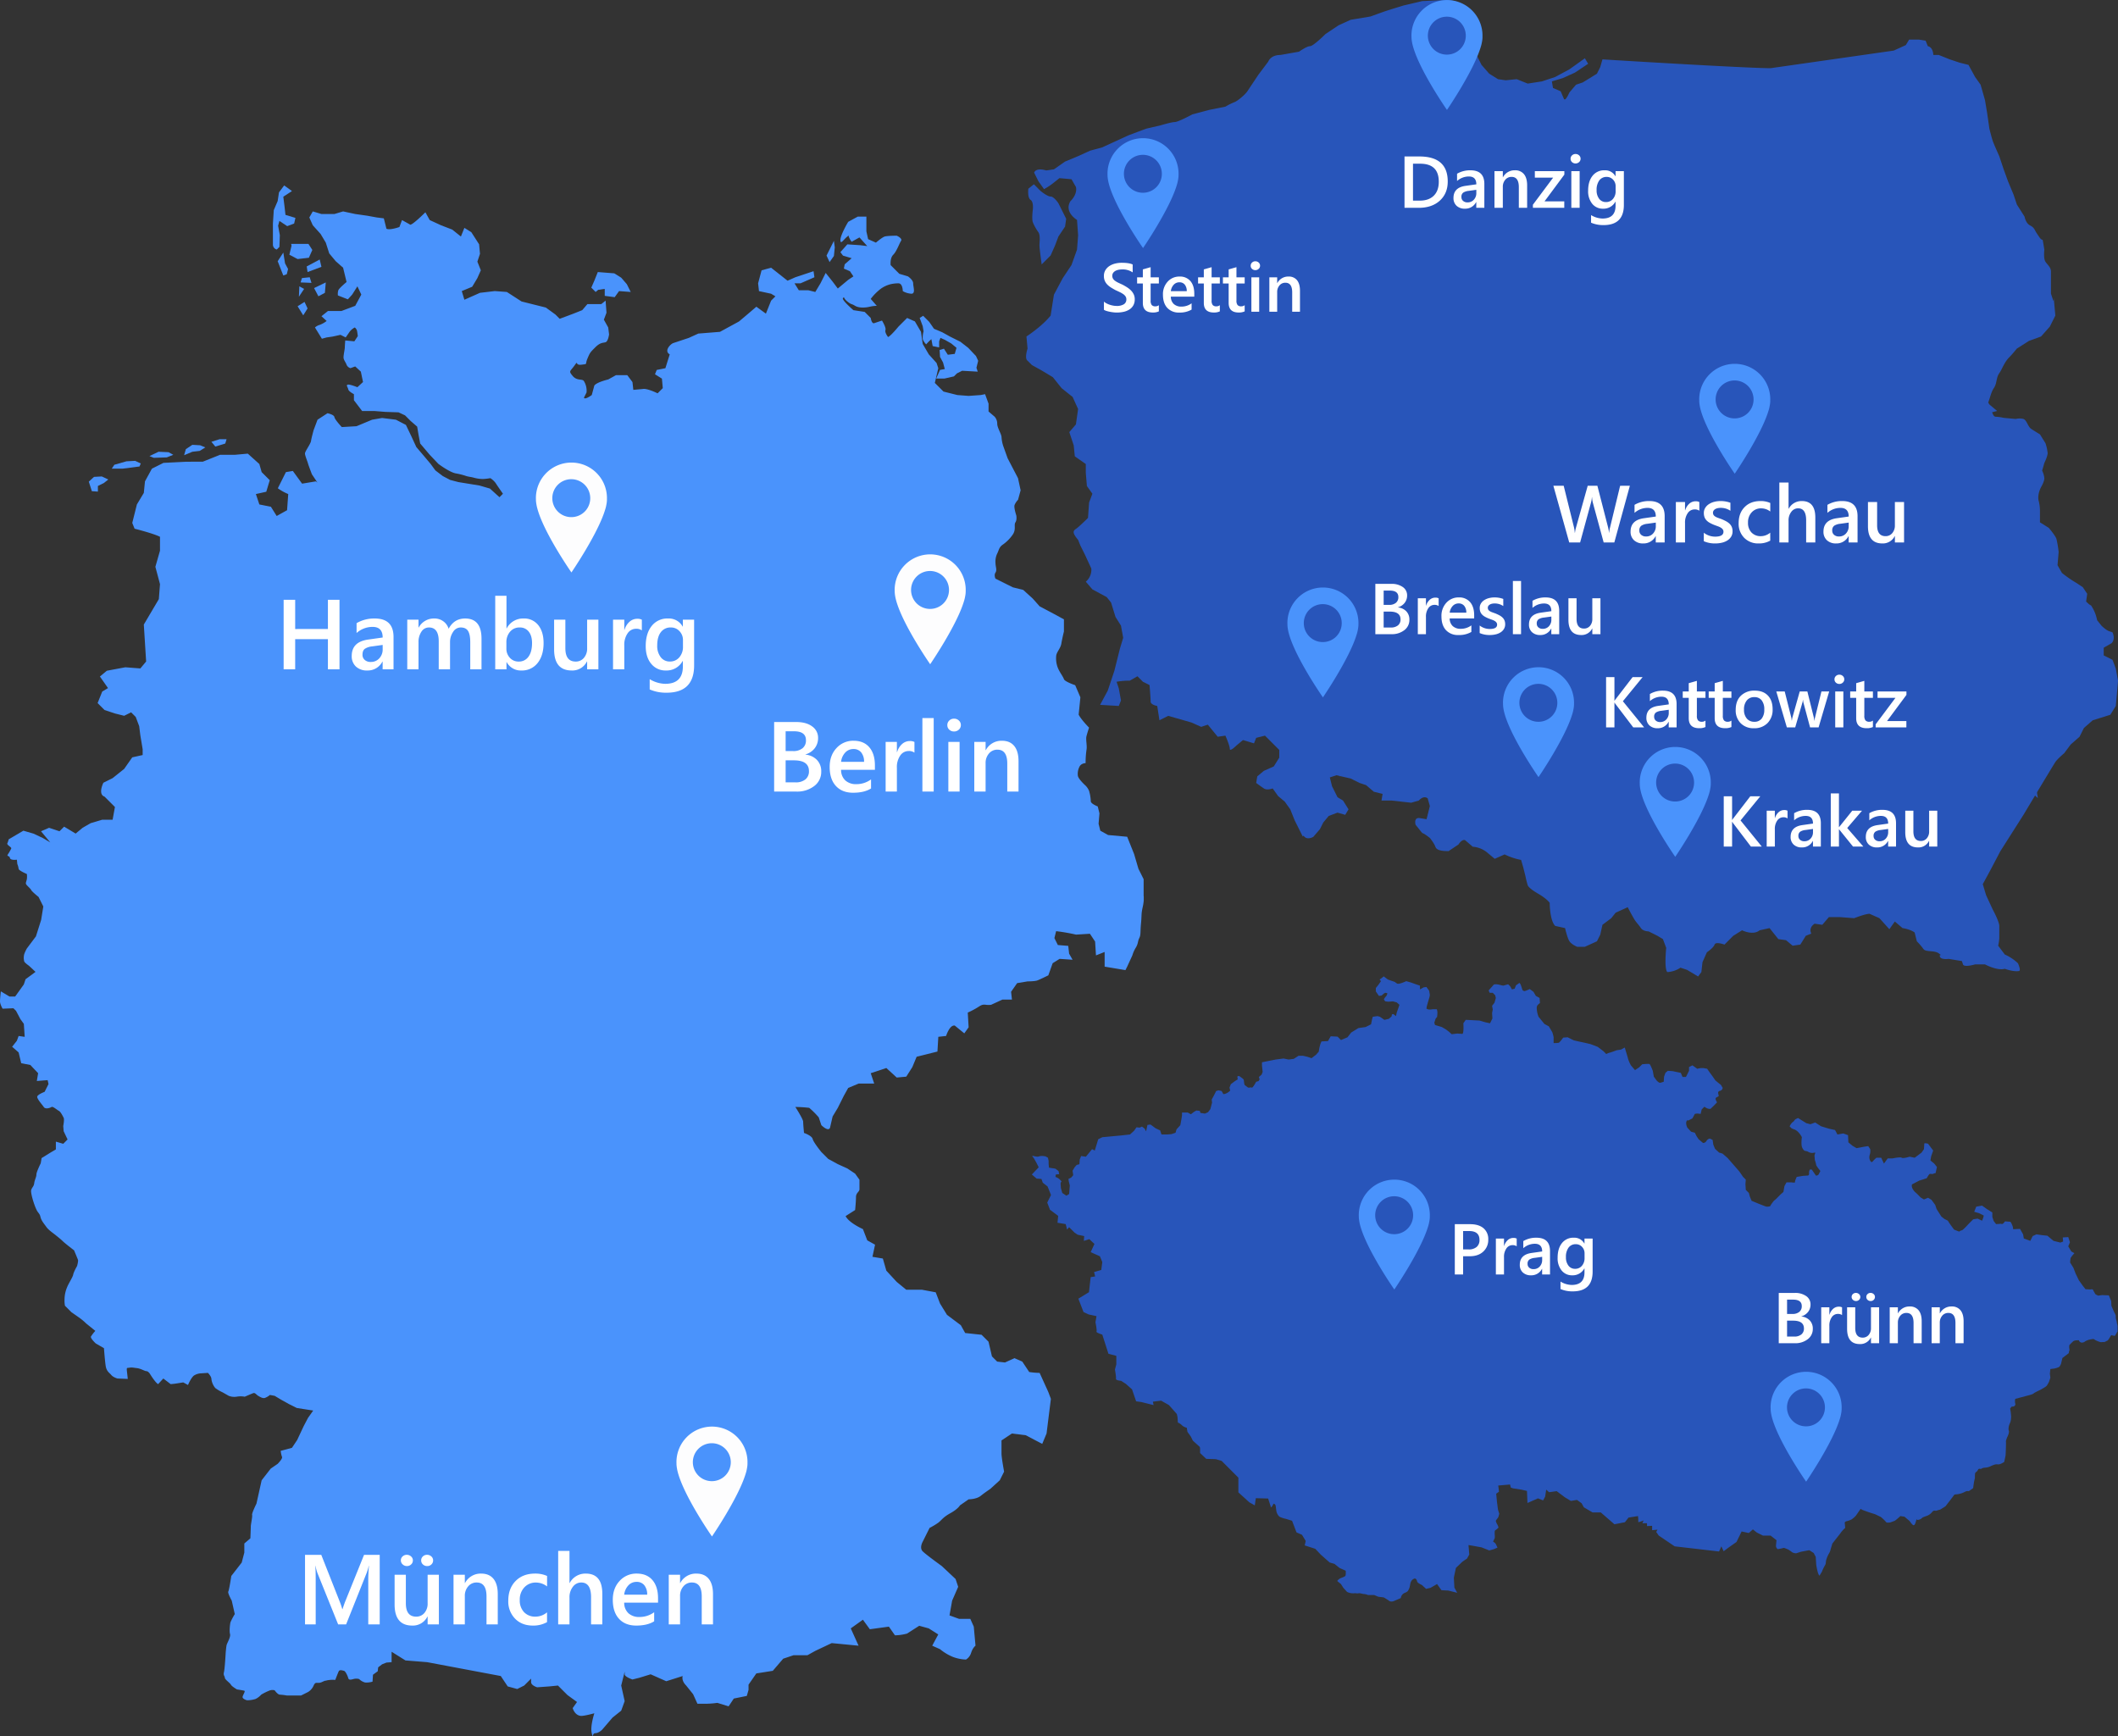
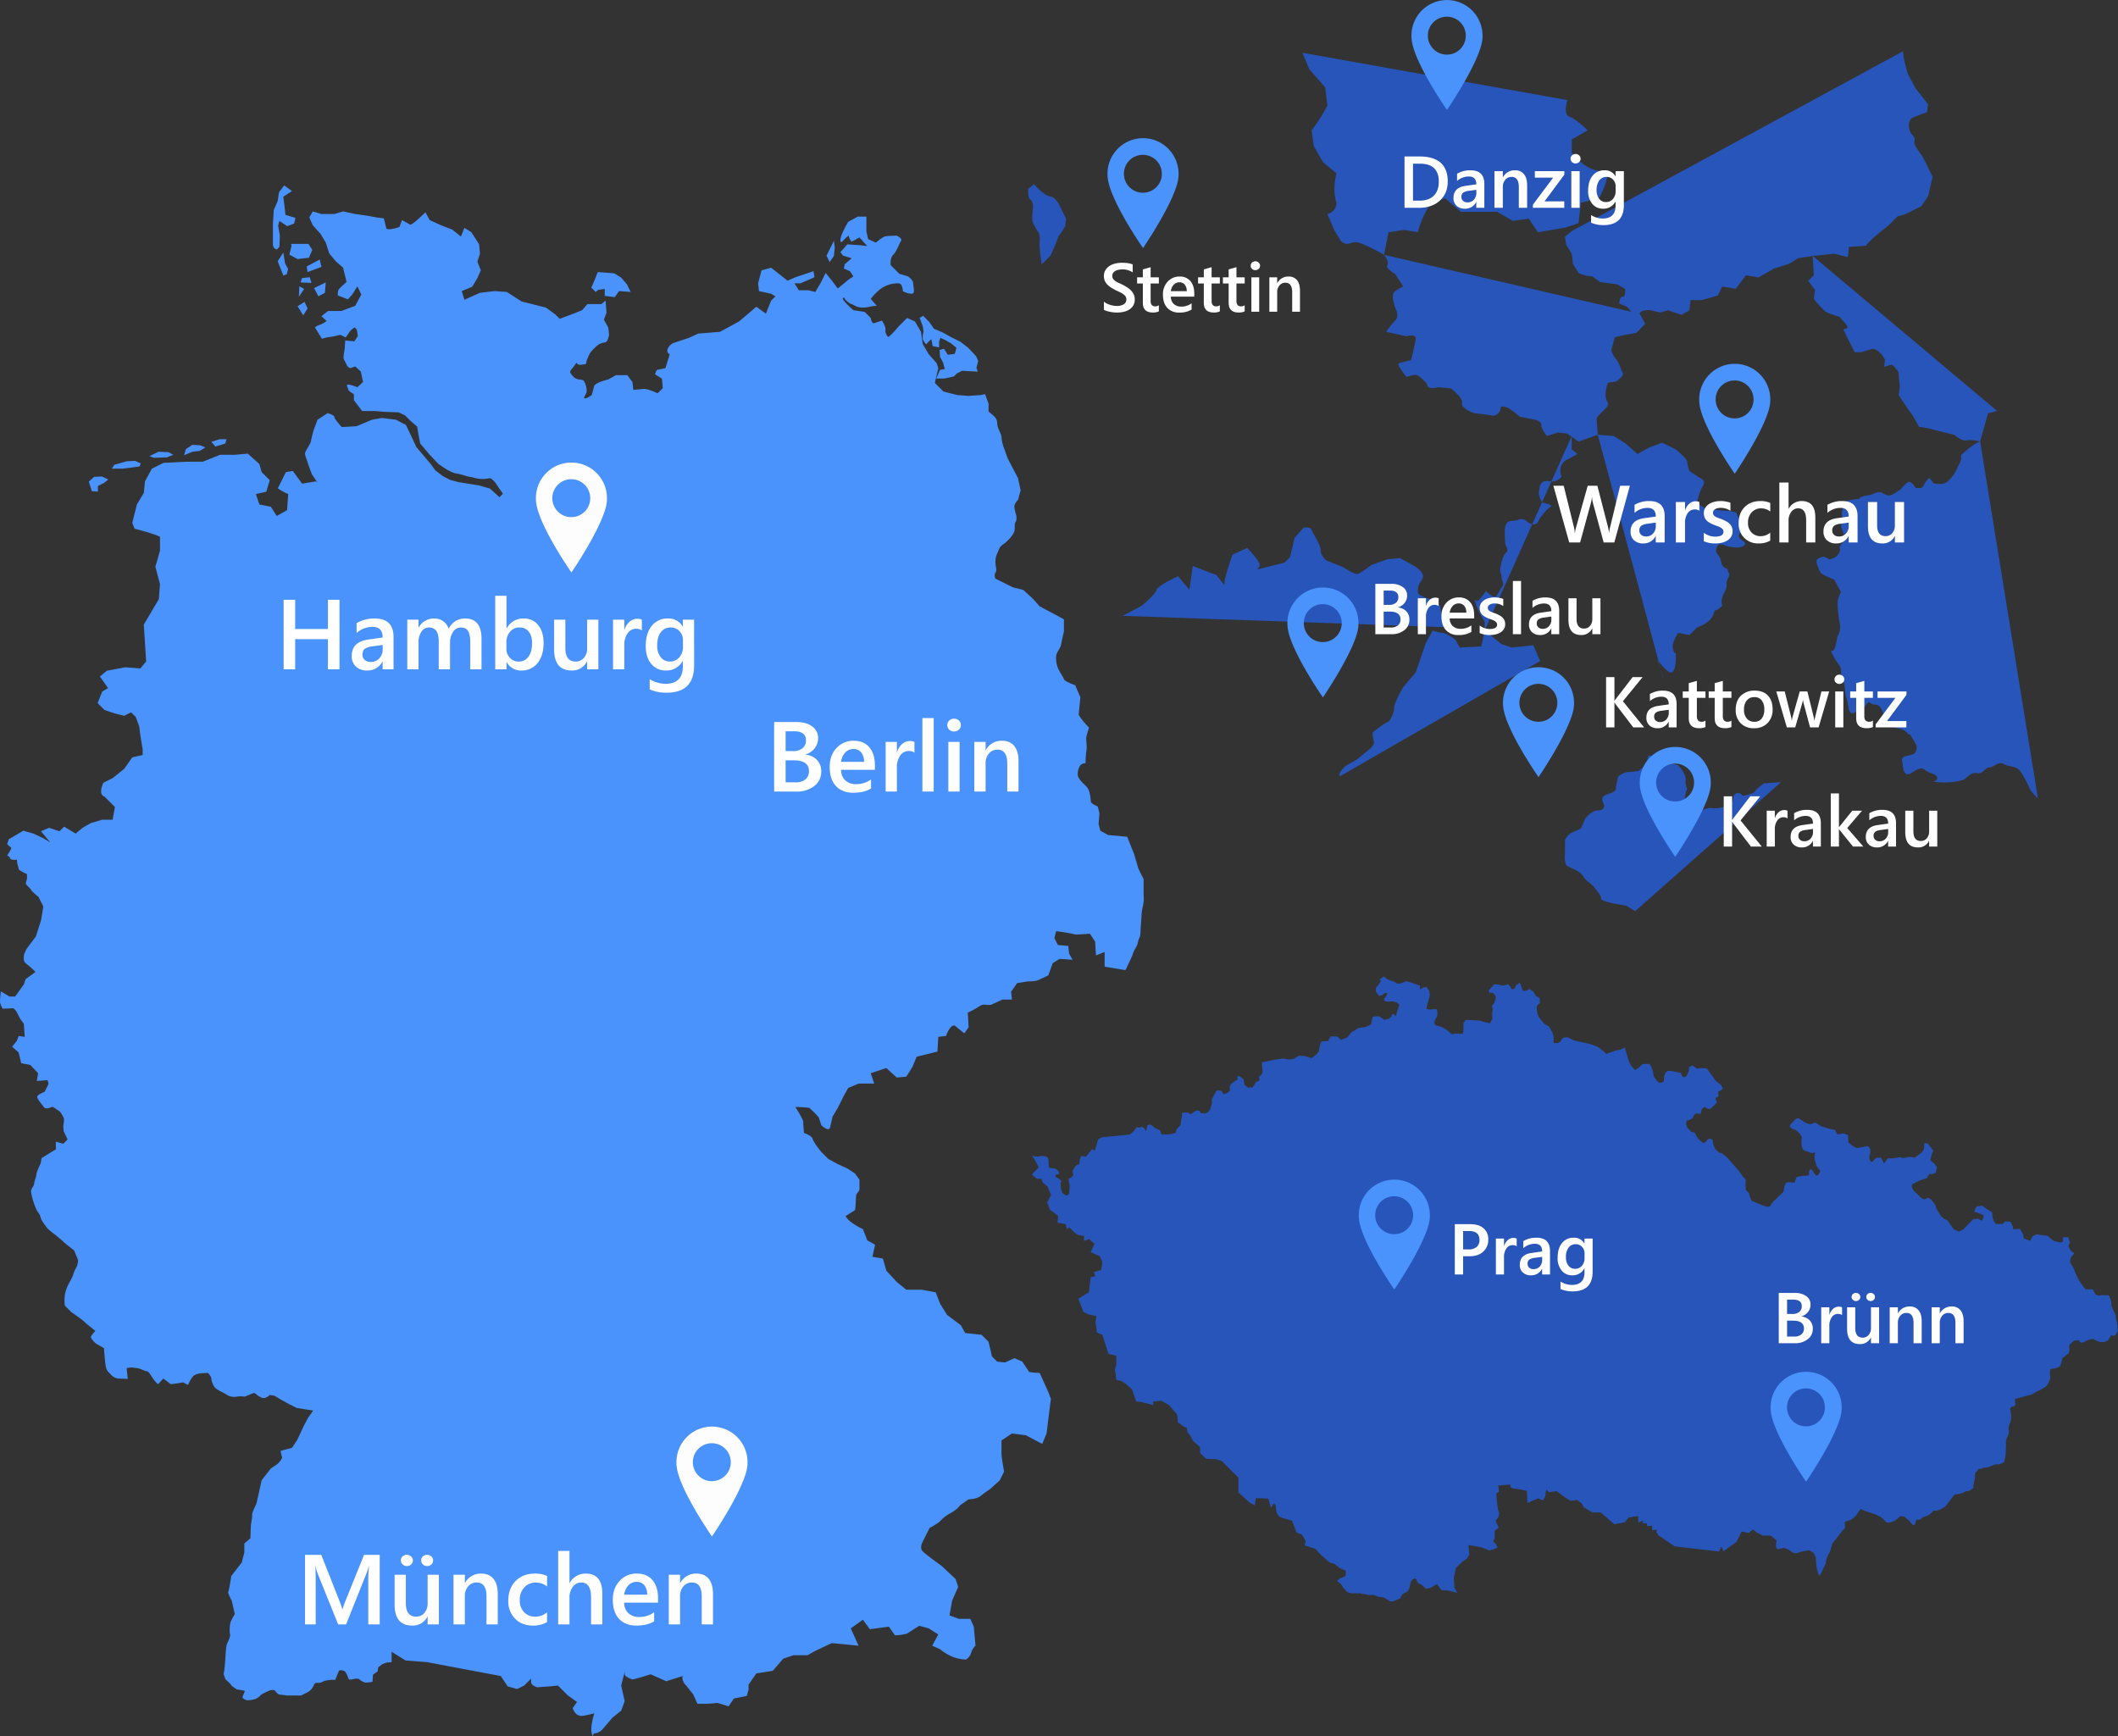
<svg xmlns="http://www.w3.org/2000/svg" width="1386.072" height="1136.186" viewBox="0 0 1386.072 1136.186">
  <rect x="0" y="0" width="1386.072" height="1136.186" fill="#333333" stroke="none" />
  <defs>
    <clipPath id="clip-path">
      <path id="Path_502" data-name="Path 502" d="M26.848,253h748.5V1251.37H26.848Zm0,0" />
    </clipPath>
    <clipPath id="clip-path-2">
      <path id="Path_1321" data-name="Path 1321" d="M377.555,417.852h46.5v72h-46.5Zm0,0" />
    </clipPath>
    <clipPath id="clip-path-3">
-       <path id="Path_1330" data-name="Path 1330" d="M612.336,477.918h46.5v72h-46.5Zm0,0" />
-     </clipPath>
+       </clipPath>
    <clipPath id="clip-path-4">
      <path id="Path_1338" data-name="Path 1338" d="M469.535,1048.7h46.5v72h-46.5Zm0,0" />
    </clipPath>
    <clipPath id="clip-path-5">
      <path id="Path_1055" data-name="Path 1055" d="M702,754.125h710.92V1163.63H702Zm0,0" />
    </clipPath>
    <clipPath id="clip-path-6">
      <path id="Path_1402" data-name="Path 1402" d="M916.07,887.086h46.5v72h-46.5Zm0,0" />
    </clipPath>
    <clipPath id="clip-path-7">
      <path id="Path_1404" data-name="Path 1404" d="M1185.57,1012.83h46.5v72h-46.5Zm0,0" />
    </clipPath>
    <clipPath id="clip-path-8">
      <path id="Path_510" data-name="Path 510" d="M698.34,115.184h714.58v639H698.34Zm0,0" />
    </clipPath>
    <clipPath id="clip-path-9">
      <path id="Path_1347" data-name="Path 1347" d="M1138.86,353.238h46.5v72h-46.5Zm0,0" />
    </clipPath>
    <clipPath id="clip-path-10">
      <path id="Path_1349" data-name="Path 1349" d="M1099.93,604h46.5v71.945h-46.5Zm0,0" />
    </clipPath>
    <clipPath id="clip-path-11">
      <path id="Path_1374" data-name="Path 1374" d="M1010.44,551.773h46.5v72h-46.5Zm0,0" />
    </clipPath>
    <clipPath id="clip-path-12">
      <path id="Path_1376" data-name="Path 1376" d="M869.355,499.605h46.5v72h-46.5Zm0,0" />
    </clipPath>
    <clipPath id="clip-path-13">
      <path id="Path_1391" data-name="Path 1391" d="M950.535,115.184h46.5v72h-46.5Zm0,0" />
    </clipPath>
    <clipPath id="clip-path-14">
      <path id="Path_1400" data-name="Path 1400" d="M751.625,205.578h46.5v72h-46.5Zm0,0" />
    </clipPath>
  </defs>
  <g id="de_map" transform="translate(-26.848 -115.184)">
    <g id="DE">
      <path id="Path_490" data-name="Path 490" d="M212.816,236.531l5.11,3.684-5.672,3.683.844,6.805.57,5.1,6.52,1.98-.844,3.684-4.539,1.7-5.1-3.4-.851,3.121,1.132,6.234-.281,7.649-1.707,1.7a3.277,3.277,0,0,1-2.551-3.113V261.465l.575-8.785,2.55-5.95.852-5.671,3.394-4.528" fill="#4a93fc" />
      <path id="Path_491" data-name="Path 491" d="M208.57,286.121l3.684-5.66,1.133,7.078,1.988,3.684-.852,3.4-2.269.856-3.684-9.356" fill="#4a93fc" />
      <path id="Path_492" data-name="Path 492" d="M217.355,274.781H228.7l2.551,3.973-2.27,5.1-7.371.852-5.39-2.832,1.426-5.949" fill="#4a93fc" />
      <path id="Path_493" data-name="Path 493" d="M227.566,289.523l.563,3.684,9.074-3.4-1.133-4.817-8.5,4.535" fill="#4a93fc" />
      <path id="Path_494" data-name="Path 494" d="M224.441,297.172l5.1-.563,1.137,3.684L223.59,300l.851-2.832" fill="#4a93fc" />
      <path id="Path_495" data-name="Path 495" d="M222.746,302.563l-.289,6.792,3.4-5.1Zm0,0" fill="#4a93fc" />
      <path id="Path_496" data-name="Path 496" d="M232.383,303.7,240.035,300l-.562,6.8-4.258,2.265-2.832-5.379" fill="#4a93fc" />
      <path id="Path_497" data-name="Path 497" d="M221.609,315.59l4.532-2.832,1.988,4.258-2.832,4.527-3.688-5.953" fill="#4a93fc" />
      <path id="Path_498" data-name="Path 498" d="M415.8,298.871l2.265-5.664,10.774.852,4.539,2.832,3.676,4.254,2.558,5.1-7.648-.574-2.844,3.976-6.516-.855v-4.535l-4.254.57-1.7,1.418-2.84-2.84,1.989-4.535" fill="#4a93fc" />
      <path id="Path_499" data-name="Path 499" d="M572.574,272.8l.571,4.246-.571,5.668-2.832,3.972-1.988-4.253,4.82-9.633" fill="#4a93fc" />
      <path id="Path_500" data-name="Path 500" d="M628.711,323.246l2.269-1.414,3.965,3.965,3.121,4.535,5.383,2.27,5.11,2.828,6.8,3.4,5.1,3.965,5.109,5.391,1.418,3.113-1.136,4.535.847,2.551-10.2-.574-3.4,1.707L651.1,361.5l-6.235,1.418h-5.383l2.551-5.672,3.113-.562-1.128-4.254-1.985-3.684-.281-4.535,2.832-.844,2.547,3.965,4.539-.574,1.137-3.965-3.407-2.828-3.964-2.27-3.122-1.414-.855,2.266v3.965l-4.246-.852-.844-4.535a34.994,34.994,0,0,0-3.414,3.4s-1.977-1.98-2.258-3.683a15.108,15.108,0,0,1,.563-4.817l-.563-3.4-1.988-5.383" fill="#4a93fc" />
      <path id="Path_503" data-name="Path 503" d="M90.914,436.883V433.2l3.969-1.98,2.84-2.266-4.258-1.988-5.1.281-3.4,3.121,1.988,6.235,3.965.281" fill="#4a93fc" />
      <path id="Path_504" data-name="Path 504" d="M118.133,420.449l.847-1.984-3.687-1.707-5.664.289-7.941,2.269-1.7,2.551h7.086l11.055-1.418" fill="#4a93fc" />
      <path id="Path_505" data-name="Path 505" d="M136,414.5l4.246-1.707-3.121-1.7-6.516-.282-5.953,2.829,2.832,1.136L136,414.5" fill="#4a93fc" />
      <path id="Path_506" data-name="Path 506" d="M148.469,409.109l4.254-2.832,5.1.286,3.395,1.414-3.676,2.269-4.82.57-5.391,2.258,1.137-3.965" fill="#4a93fc" />
      <path id="Path_507" data-name="Path 507" d="M165.2,404.293l5.383-1.7h4.535l-.851,2.832-6.516,1.988-2.551-3.121" fill="#4a93fc" />
      <g id="de-2" data-name="de" clip-path="url(#clip-path)">
        <path id="Path_501" data-name="Path 501" d="M775.27,701.285V690.516l-3.4-6.8-2.832-9.629-4.535-11.34-12.481-1.133-5.1-2.832-1.133-4.535.57-6.8L745.23,642.9s-4.539-1.7-4.539-3.394a28.157,28.157,0,0,0-1.136-6.8,10.894,10.894,0,0,0-2.266-3.4s-5.1-4.535-5.1-6.793a10.243,10.243,0,0,1,1.132-5.672c1.137-2.27,3.969-2.27,3.969-2.27a60.551,60.551,0,0,1,.563-8.5c.57-2.832-.563-6.8,0-9.07s1.7-5.664,1.7-5.664-5.1-5.1-6.8-8.5l1.125-11.34-3.4-7.929s-6.8-2.27-7.371-3.973-2.832-4.531-3.964-7.367a16.753,16.753,0,0,1-1.133-7.368c0-2.832,2.832-5.1,3.4-8.5s1.7-7.93,1.7-7.93v-7.938l-6.226-3.4-9.645-5.1-4.539-5.109-6.226-5.66-6.817-1.707-11.336-5.66s-1.132-2.27,0-3.973,0-3.965,0-6.234a12.2,12.2,0,0,1,1.133-6.231c1.137-2.269,1.137-3.969,3.406-5.672a25.553,25.553,0,0,0,6.8-6.8c2.278-3.4.571-6.238,1.707-7.937s.571-4.535.571-4.535-1.707-5.1-1.133-6.8a10.659,10.659,0,0,1,2.258-3.4l1.707-6.235-1.707-7.937-6.8-13.035-2.84-7.93a23.03,23.03,0,0,1-1.137-5.672c0-2.266-2.832-6.231-2.832-9.07a6.825,6.825,0,0,0-1.7-4.539l-3.969-3.391v-5.109l-2.277-6.231-2.832.57-7.942.563-7.367-.563-9.07-2.269-5.672-5.668,2.269-9.637-1.132-3.394-5.1-5.668-3.965-6.8-1.136-7.937-3.973-6.8-5.1-2.27-5.672,5.672s-5.1,6.23-6.8,6.8c0,0-2.27-2.832-1.7-4.531s-2.27-6.239-2.27-6.239-3.406,1.133-5.094,1.7c-1.707.563-2.277-3.4-2.277-3.4l-3.965-3.965-7.371-1.133s-7.934-6.8-6.809-7.937,0,0,2.84,2.266,2.262,1.136,5.1,2.832,7.371,1.132,9.64.57a21.1,21.1,0,0,1,4.528-.57l-3.965-4.528a34.929,34.929,0,0,1,6.8-6.8,19.28,19.28,0,0,1,6.238-2.832,23.245,23.245,0,0,1,5.1-.571c2.84,0,2.84,5.1,2.84,5.1a12.781,12.781,0,0,0,5.664,1.707c2.84,0,1.133-4.535,1.133-6.8s-3.394-4.535-3.394-4.535l-5.672-1.7-5.672-5.668s-.563-4.535,1.7-6.8,3.969-7.375,5.1-9.07-2.84-3.4-2.84-3.4-6.235,0-7.934.571-5.672,3.965-5.672,3.965l-5.1-2.27-1.133-5.1v-9.636h-5.672l-6.234,3.4s-5.1,8.5-5.1,11.906,2.262-.574,4.535-2.269a2.426,2.426,0,0,0,.684-.8,11.975,11.975,0,0,0,2.148,4.207l5.1-2.84,5.109,5.672-4.535-.574-8.508-.563-4.535,5.1,1.7,2.266,5.672,1.7-4.535,3.972-.57,2.832,3.972,1.7,2.27,3.394-3.4,2.266-6.809,5.672-3.4-4.536-4.532-5.671-3.4,6.8-3.4,5.672-4.532-1.137h-6.242l-2.832-4.535h3.965l9.074-3.965-.57-3.964-11.906,3.964-5.1,2.262-10.773-8.5-6.235,1.707-2.269,8.5.57,5.1,7.934,1.707,2.832,1.7-2.832,2.832-3.4,8.5-6.242-4.527-3.969,3.4-7.371,6.235-12.476,6.8-14.176,1.132-6.231,2.84s-8.511,2.828-10.207,3.4-6.238,5.1-2.269,7.367l-2.832,9.062-5.672,1.133-1.137,2.84,4.539,2.832.563,6.23-3.395,3.4s-6.808-3.4-9.648-2.836l-6.235.57-.562-5.1-3.4-4.536H429.98l-5.1,2.832s-7.379,1.7-9.074,3.973l-1.7,6.234s-4.539,3.4-5.109,1.7l1.707-3.4A12.119,12.119,0,0,0,409,364.617c-1.012-1.769-4.531,0-7.363-3.394-2.84-3.41-1.7-2.836,1.137-6.8s0,0,4.527-.574,2.269,0,3.969-3.965,1.707-3.965,5.1-7.367,5.11-2.828,6.8-3.4,2.269-5.1,2.269-5.1l-.562-4.536-2.84-5.1,1.707-4.535-.574-7.938-2.832,2.27h-9.074l-3.4,3.972-5.672,2.258-9.07,3.4-2.832-2.829-6.234-4.539-6.809-1.7-9.074-2.269-9.637-6.231-7.933-.574-9.641,1.137-10.211,4.535-1.7-5.672,6.8-2.828,3.407-5.672,2.257-5.1-2.257-5.672,1.7-5.1-.57-6.235-5.1-7.937L330.75,264.3l-2.266,5.672-5.664-4.535-7.371-2.84L308.07,259.2l-2.832-5.1s-9.64,9.64-10.2,7.937l-5.1-2.832-1.7,4.535s-6.234,2.262-8.5,1.125l-1.7-6.793-4.539-.57-6.234-1.137-7.941-1.133-7.942-1.7-5.664,1.7h-8.5l-5.672-1.7-2.269,3.969,2.269,5.1,5.1,5.668,3.4,5.672,2.27,7.085,4.246,5.1,4.82,4.246,2.27,9.356s-4.821,3.972-5.383,5.386a7.829,7.829,0,0,0-.281,3.4l6.515,2.551,2.832-3.122,3.406-5.378,2.551,5.378-3.968,7.368-9.067,3.4h-8.793l-4.25,3.4,3.4,3.114a17.5,17.5,0,0,1-4.528,2.554,7.737,7.737,0,0,0-3.121,1.7l4.535,7.368L240.6,336l3.976-.574,5.1-1.133,3.4,1.707s1.414-1.988,2.551-3.691a10.137,10.137,0,0,1,3.4-2.833,4.2,4.2,0,0,1,1.418,1.985c.281,1.137.563,3.683.563,3.683l-2.262,3.4-5.953-.571s-.289,3.4-.289,4.536-.848,4.82-.848,6.515,1.418,3.121,1.981,4.817a4.04,4.04,0,0,0,2.558,2.269l3.114-1.133,3.687,3.4,1.414,6.8-3.684,3.4s-4.82-1.985-6.238-1.7,0,1.7.285,3.121,3.684,3.113,3.684,3.113v3.973l5.391,7.086h8.222l7.078.562,8.516.281,4.246,1.985,3.684,3.683,4.257,3.684.852,5.1,1.129,5.949,6.234,7.367,5.672,5.961s7.09,5.379,11.344,6.223a44,44,0,0,1,6.8,1.707c1.7.562,3.121.562,5.109,1.132a23.239,23.239,0,0,0,5.945.844,37.234,37.234,0,0,0,4.829-.562,14.018,14.018,0,0,1,3.394,3.121c.852,1.418,4.82,7.078,4.82,7.078l-2.269,2.269L347.48,434.9l-6.8-1.984-13.895-2.27-5.383-1.414-4.828-2.55L311.754,423l-3.113-4.246-4.536-5.391-4.82-5.668-3.4-7.367-3.4-7.086-6.523-3.4-9.074-1.133-6.52,1.133-10.2,4.254-9.641.562s-4.539-4.816-4.82-6.511-4.535-2.551-4.535-2.551l-6.52,4.246-2.55,6.8s-1.422,5.1-1.7,7.085-3.968,6.8-3.968,8.211,1.7,5.387,1.98,6.524,2.551,7.086,2.551,7.086L234.6,431l-.993-.828-9.066,1.512-6.051-8.317-4.535.762-5.289,10.578a33.308,33.308,0,0,0,6.809,3.777l-.758,10.578-6.8,3.782-3.781-6.043-7.566-1.512-2.266-6.8,6.805-1.511,2.269-7.551-5.293-5.293-1.515-5.293-7.555-6.8-8.317.754h-9.824l-11.344,4.535H148.941l-15.125.758-7.554,3.781-4.539,8.309-.758,7.558-4.535,7.559-3.028,12.09,1.524,3.781s12.09,3.016,16.629,5.289v9.067L128.531,486.1l3.024,11.332-.758,9.82-9.832,16.633,1.515,24.183L118.7,552.6l-9.824-.754-12.1,2.265-4.539,3.782,5.293,7.562-3.773,2.258L90.73,575.27l4.531,4.539,6.8,2.265,6.051,1.512,4.531-2.266,3.024,3.024,2.269,6.039.758,6.047,1.512,9.066v3.781l-6.809,1.512-5.285,7.559-7.562,6.047L94.5,627.41s-3.773,7.563.758,9.074l6.8,6.8-1.511,8.309h-6.8l-7.562,2.265L80.9,656.887l-4.539,3.781L68.8,656.133l-3.023,3.023-6.809-2.269-5.285,2.269,6.043,7.27L54.91,663.6l-5.953-2.84-6.8-1.981-9.641,5.664A12.147,12.147,0,0,1,31.668,667c-.574,1.129,2.832,2.551,2.551,3.4a32.059,32.059,0,0,1-2.27,3.972c-.855,1.418,1.133.567,1.414,2.27s4.539,1.133,4.539,1.133l.281,2.832a11.015,11.015,0,0,1,.852,3.113c0,1.133,5.383,3.4,5.383,3.4a12.118,12.118,0,0,1,0,3.4c-.281,1.414-.844,2.265-.562,3.121s2.832,2.828,3.4,3.965,4.82,4.535,4.82,4.535l3.113,6.234-1.414,8.781-3.406,10.77-5.953,7.937a24.152,24.152,0,0,0-1.7,3.684,9.168,9.168,0,0,0,0,4.816c.281.852,3.121,2.832,3.121,2.832l4.246,3.973-2.266,1.7-4.25,3.114-1.133,3.4-5.672,7.938H33.082l-5.672-3.4s-.562,4.539-.562,6.524,1.7,4.816,1.7,4.816l7.09-.281,1.707,1.7,2.832,5.379,2.269,3.121.563,8.5-3.969-.563L37.9,796.219l-3.113,3.965,4.246,3.691,1.7,7.078,5.953,1.133,5.109,5.391-.852,5.1,7.086-.562.566,2.551-2.551,5.1s-4.539,1.7-4.82,3.121,3.121,5.1,4.254,6.8,4.25.57,5.1,0,3.687,1.985,4.82,2.547,2.551,3.4,3.113,4.539-.281,5.379-.281,5.379l.281,3.4,2.559,5.387-2.84,2.832-4.82-1.414v5.1l-3.4,1.988-5.945,3.684-.57,3.4s-2.832,5.66-2.832,7.367-1.137,3.4-1.426,5.668-1.414,2.551-1.98,4.527,2.551,11.907,4.25,14.172,1.414,1.989,1.988,3.965,2.266,3.973,3.684,5.953,3.965,3.684,5.391,4.824c1.418,1.125,3.965,3.114,5.383,4.528s7.371,5.953,7.371,5.953,2.266,5.387,2.551,6.234-.566,3.973-.566,3.973-2.266,3.965-2.551,5.66-3.121,5.953-3.973,8.219a20.744,20.744,0,0,0-1.7,7.941,17.438,17.438,0,0,0,.281,4.246l4.258,4.254s3.684,2.547,5.664,3.965a36.839,36.839,0,0,1,3.977,3.4l5.953,4.817a28.925,28.925,0,0,0-2.84,3.683c-.562,1.133,3.121,4.536,3.121,4.536l5.383,3.113s.57,7.938,1.133,11.618,2.559,4.54,3.688,5.96,3.973,2.26,3.973,2.26l6.8.28s-.286-2.54-.567-5.09,0-1.99,1.7-2.27,2.27,0,4.821.28,5.109,1.99,6.242,1.99,2.262,1.69,2.262,1.69,3.4,5.67,5.39,6.81l3.4-3.69,4.82,3.69,2.832-.29,5.383-.85,3.121,1.7s1.988-4.82,3.965-6.23a9.457,9.457,0,0,1,4.82-1.42l4.258-.28s2.269,2.27,2.269,3.96a11.272,11.272,0,0,0,2.551,5.96,24.942,24.942,0,0,0,4.817,2.83l3.968,2.26a9.929,9.929,0,0,0,5.11.58,15.113,15.113,0,0,1,5.382,0s3.965-1.71,5.391-2.27,1.977.84,3.4,1.69,2.839,1.7,4.254,1.43a10.511,10.511,0,0,0,3.406-1.99l3.113.56,4.254,2.55,5.1,2.84,5.1,2.56,5.391.85,5.383.84-3.4,4.82-2.832,5.39-4.258,9.07-3.394,5.09-7.371,1.99a16.326,16.326,0,0,0,.847,3.96c.571,1.13-2.832,4.54-2.832,4.54l-4.539,3.12-5.953,7.65-3.406,15.3s-3.113,6.23-2.832,7.37-.852,6.24-.852,7.36c0,1.14-.281,7.94-.281,7.94l-3.965,3.4v5.96l-1.707,6.51-6.808,8.78s-1.414,9.36-1.977,10.21,2.27,5.95,2.27,5.95l1.976,8.79a42.83,42.83,0,0,0-2.832,5.38c-.281,1.14-.851,5.67-.281,7.65s-1.988,5.95-2.27,7.37-.562,4.82-.562,4.82-.571,10.48-1.133,12.74c-.574,2.28.562,2.56.562,3.7s3.4,3.4,3.965,4.52c.575,1.14,3.977,3.12,3.977,3.12s3.965.57,4.82.86-.855,2.55-1.137,3.96,2.833,2.27,2.833,2.27a18.679,18.679,0,0,0,5.671-.85,12.135,12.135,0,0,0,3.688-2.83,37.214,37.214,0,0,1,5.1-2.55,5.411,5.411,0,0,1,3.687-.29s1.988,2.84,3.4,2.84a38.056,38.056,0,0,1,4.539.56h9.348l4.539-2.27a9.045,9.045,0,0,0,3.692-4.25c1.418-3.12,2.261-.85,5.382-2.26s1.418-.56,3.4-1.14a19.665,19.665,0,0,1,5.383-.28s1.707-4.54,2.269-5.67,2.27-.56,3.4-.28,2.551,3.68,2.836,4.82,1.422,1.13,3.4.56a6.9,6.9,0,0,1,3.683,0,8.709,8.709,0,0,0,3.969,2.27,13.81,13.81,0,0,0,4.816-.57l.29-4.53,3.117-2.27.281-2.55,2.551-1.98,2.84-1.14,3.4-.28v-6.81l9.066,5.68,14.176,1.13,48.2,9.07,4.539,6.8,6.235,1.7,4.539-2.27,4.527-4.53v2.27c0,2.26,3.977,3.4,3.977,3.4l7.933-.57,5.672-.57,2.832,2.84,3.41,3.4,6.235,4.53-2.832,3.97s1.137,4.54,5.1,5.1c2.02.29,9.071-1.7,9.071-1.7s-2.832,8.5-1.7,13.04,0,0,2.262,0c2.278,0,4.535-2.27,4.535-2.27l6.809-7.94,5.672-4.53,2.269-6.24-2.269-10.2,2.269-9.07v1.71c0,1.7,5.1,3.4,5.1,3.4l4.527-1.13,7.379-2.27,10.2,4.54,10.774-3.41s-1.137,2.83,2.269,6.23l4.535,5.67,2.832,6.24h6.239a59.27,59.27,0,0,0,6.8-.57l7.372,2.27,3.4-5.1,8.5-1.71,1.136-3.96v-3.41l5.1-7.36,10.77-1.7,6.808-7.94,6.8-2.27h9.078l5.1-2.83,10.773-5.1,17.578,1.7-5.109-11.33,7.941-5.67,4.539,6.23,12.469-1.7,3.969,5.68a32.321,32.321,0,0,0,7.941-1.15l7.934-5.1,6.242,1.71,6.234,3.96-3.964,7.37,5.1,2.27a32.743,32.743,0,0,0,8.5,5.1,26.919,26.919,0,0,0,8.5,1.7,7.825,7.825,0,0,0,3.4-4.53c1.137-3.4,2.832-4.54,2.832-4.54l-1.132-12.47-2.27-5.09h-7.363l-6.242-2.27,1.707-9.64,3.964-9.07-1.707-5.1-9.066-8.51s-10.211-7.36-12.469-9.62c-2.277-2.27,0-6.24,0-6.24l4.528-9.07a46.364,46.364,0,0,0,5.671-3.4c2.27-1.7,2.84-3.4,7.942-6.24s6.234-5.09,6.234-5.09l5.664-3.97s5.11,0,7.942-2.27,6.246-4.53,6.246-4.53l6.234-5.67,2.832-5.66s-1.707-9.08-1.707-11.91v-8.51l6.809-4.53,9.074,1.14,10.773,5.66,2.832-6.8,1.7-13.61,1.132-9.06-1.7-4.53-5.672-12.47a47.021,47.021,0,0,1-6.808-.57l-4.532-6.81-5.1-2.25-6.246,2.83-5.1-.58-3.4-3.39-2.262-9.634-4.535-4.535L658.48,987.5l-2.839-5.1-9.071-6.8-4.535-7.368-2.832-7.367-9.078-1.7H619.914l-6.234-5.109-6.8-7.368-2.27-7.929-6.808-1.133,1.7-7.938-5.094-2.832-2.84-7.367s-9.074-3.973-11.336-8.5l6.235-3.973s.562-5.671.562-8.5,2.27-3.4,2.27-5.1v-6.231l-2.832-3.976-5.1-3.4-6.242-2.829-6.234-3.394-4.539-4.535s-5.1-6.235-5.664-8.512c-.571-2.258-5.672-3.965-5.672-3.965s-.563-5.668-.563-7.367-5.109-9.633-5.109-9.633a83.188,83.188,0,0,1,9.074.57,55.523,55.523,0,0,1,6.238,6.235l1.7,5.1s4.539,4.536,5.671,1.7l1.7-7.367,3.4-5.661,3.969-7.937,2.84-5.1,6.8-2.836h10.211l-2.277-6.8,10.211-3.4,6.8,6.235,6.234-.567,3.977-6.238,2.832-6.8,13.613-3.4.562-9.637,5.1-.563s2.27-7.375,5.672-6.8l6.234,5.1,2.832-3.964-.562-9.637a53.314,53.314,0,0,0,7.371-3.965c3.4-2.266,3.965-.57,7.941-1.141l7.371-3.394h6.235l-.571-5.1,3.973-5.672L699.3,757.4s4.527,0,6.234-.57,7.371-3.4,7.371-3.4l2.832-7.934,4.535-2.836,8.5.571-2.265-3.965-.575-5.11-6.8-.562-2.262-4.535,1.129-4.528a125.642,125.642,0,0,1,13.039,2.258l9.078-.562,3.394,5.1.571,9.063,5.672-2.258v9.633l13.6,2.269,1.137-2.269,3.394-7.375a21.031,21.031,0,0,1,2.278-5.1c1.7-2.832,1.125-3.965,2.258-6.234s.574-3.965,1.136-9.637,0-5.668,1.133-10.766.563-7.367.563-7.367" fill="#4a93fc" />
      </g>
      <g id="Group_1186" data-name="Group 1186" clip-path="url(#clip-path-2)">
        <path id="Path_1320" data-name="Path 1320" d="M424.055,441.355a23.251,23.251,0,1,0-46.5,0c0,.231.031.458.035.688,0,.008-.016.008-.016.008a14.871,14.871,0,0,0,.1,1.633c.012.105.027.2.031.3.063.481.137.977.231,1.485.058.355.125.711.207,1.054,3.547,15.891,22.66,43.27,22.66,43.27s17.164-25.067,22-40.875a23.988,23.988,0,0,0,.887-3.535,18.449,18.449,0,0,0,.371-3.336c0-.078-.028-.145-.028-.219C424.031,441.672,424.055,441.52,424.055,441.355ZM400.809,453.59a12.41,12.41,0,1,1,12.308-12.406A12.361,12.361,0,0,1,400.809,453.59Zm0,0" fill="#fdfdfe" />
      </g>
      <g id="Group_1208" data-name="Group 1208" clip-path="url(#clip-path-3)">
        <path id="Path_1329" data-name="Path 1329" d="M658.836,501.422a23.251,23.251,0,1,0-46.5,0c0,.23.027.457.031.687,0,.008-.015.008-.015.008a16.176,16.176,0,0,0,.1,1.633c.012.105.028.2.035.3.059.48.133.976.227,1.484.062.356.125.707.207,1.055,3.551,15.89,22.664,43.265,22.664,43.265s17.16-25.062,21.992-40.871a24.222,24.222,0,0,0,.891-3.535,18.43,18.43,0,0,0,.367-3.34c0-.074-.027-.14-.027-.215C658.809,501.738,658.836,501.586,658.836,501.422Zm-23.25,12.234a12.41,12.41,0,1,1,12.309-12.41A12.36,12.36,0,0,1,635.586,513.656Zm0,0" fill="#fdfdfe" />
      </g>
      <g id="Group_1227" data-name="Group 1227" clip-path="url(#clip-path-4)">
        <path id="Path_1337" data-name="Path 1337" d="M516.035,1072.2a23.251,23.251,0,1,0-46.5,0c0,.23.031.46.035.69h-.019a15.147,15.147,0,0,0,.1,1.64c.008.1.028.2.032.31.058.48.136.97.23,1.48.059.36.121.71.2,1.05,3.551,15.89,22.664,43.27,22.664,43.27s17.16-25.07,21.992-40.87a23.394,23.394,0,0,0,.891-3.54,18.3,18.3,0,0,0,.371-3.34c0-.07-.027-.14-.027-.21C516.008,1072.52,516.035,1072.36,516.035,1072.2Zm-23.246,12.24a12.41,12.41,0,1,1,12.3-12.41A12.364,12.364,0,0,1,492.789,1084.44Zm0,0" fill="#fdfdfe" />
      </g>
      <g id="text">
        <path id="Path_1427" data-name="Path 1427" d="M42.18,0H34.595V-19.741H13.171V0H5.618V-45.513h7.554v19.138H34.595V-45.513H42.18ZM77.537,0H70.4V-5.078h-.127A10.753,10.753,0,0,1,60.4.762a10.4,10.4,0,0,1-7.506-2.6,9.1,9.1,0,0,1-2.714-6.887q0-9.2,10.6-10.728l9.648-1.365q0-6.951-6.6-6.951a15.681,15.681,0,0,0-10.474,4v-6.443a22.84,22.84,0,0,1,11.87-3.047q12.314,0,12.314,12.124ZM70.427-15.964l-6.824.952a10.816,10.816,0,0,0-4.777,1.539q-1.6,1.127-1.6,3.951A4.326,4.326,0,0,0,58.7-6.141a5.715,5.715,0,0,0,3.951,1.317,7.291,7.291,0,0,0,5.57-2.365,8.383,8.383,0,0,0,2.206-5.951ZM135.11,0h-7.363V-17.71q0-5.11-1.444-7.4t-4.872-2.285a5.871,5.871,0,0,0-4.9,2.888,11.785,11.785,0,0,0-2.015,6.919V0h-7.4V-18.313q0-9.077-6.411-9.077a5.783,5.783,0,0,0-4.9,2.729,12.035,12.035,0,0,0-1.92,7.078V0H86.519V-32.5h7.363v5.142h.127a11.258,11.258,0,0,1,10.251-5.9,9.665,9.665,0,0,1,5.887,1.857,9.247,9.247,0,0,1,3.444,4.872q3.618-6.729,10.791-6.729,10.728,0,10.728,13.235Zm16.472-4.7h-.127V0h-7.363V-48.115h7.363v21.328h.127a12.066,12.066,0,0,1,11.045-6.475A11.629,11.629,0,0,1,172.26-28.9q3.475,4.364,3.475,11.7,0,8.157-3.9,13.06a12.9,12.9,0,0,1-10.664,4.9A10.468,10.468,0,0,1,151.582-4.7Zm-.19-12.917v4.031a8.6,8.6,0,0,0,2.269,6.03,7.473,7.473,0,0,0,5.76,2.476,7.525,7.525,0,0,0,6.427-3.19q2.333-3.19,2.333-8.9,0-4.792-2.174-7.506a7.145,7.145,0,0,0-5.887-2.714,7.932,7.932,0,0,0-6.332,2.793A10.346,10.346,0,0,0,151.392-17.615ZM211.6,0h-7.363V-5.142h-.127a10.6,10.6,0,0,1-9.966,5.9q-11.521,0-11.521-13.838V-32.5h7.363v18.662q0,8.76,6.76,8.76a6.831,6.831,0,0,0,5.38-2.412,9.243,9.243,0,0,0,2.111-6.316V-32.5H211.6Zm28.438-25.486a6.1,6.1,0,0,0-3.84-1.047,6.574,6.574,0,0,0-5.459,2.952,13.2,13.2,0,0,0-2.19,8.03V0h-7.363V-32.5h7.363v6.7h.127a11.322,11.322,0,0,1,3.317-5.348,7.485,7.485,0,0,1,5-1.92,6.206,6.206,0,0,1,3.047.6ZM274.25-2.6q0,17.9-18,17.9a26.8,26.8,0,0,1-11.077-2.126V6.443A20.5,20.5,0,0,0,255.3,9.49q11.584,0,11.584-11.394V-5.459h-.127A11.923,11.923,0,0,1,255.779.762a11.878,11.878,0,0,1-9.569-4.332Q242.576-7.9,242.576-15.2q0-8.284,3.9-13.171a12.979,12.979,0,0,1,10.728-4.888,10.339,10.339,0,0,1,9.553,5.269h.127V-32.5h7.363Zm-7.3-12.283v-4.221a8.269,8.269,0,0,0-2.269-5.856,7.434,7.434,0,0,0-5.665-2.428,7.786,7.786,0,0,0-6.554,3.094Q250.1-21.2,250.1-15.647a12.02,12.02,0,0,0,2.269,7.665,7.284,7.284,0,0,0,6.014,2.872,7.805,7.805,0,0,0,6.189-2.745A10.345,10.345,0,0,0,266.951-14.885Z" transform="translate(206.848 553.184)" fill="#fff" />
        <path id="Path_1426" data-name="Path 1426" d="M5.618,0V-45.513H20.059q6.6,0,10.458,2.888A8.977,8.977,0,0,1,34.373-35.1a10.741,10.741,0,0,1-2.19,6.729,11.816,11.816,0,0,1-6.062,4.063v.127a11.878,11.878,0,0,1,7.506,3.475,10.584,10.584,0,0,1,2.809,7.633,11.463,11.463,0,0,1-4.6,9.458A18.22,18.22,0,0,1,20.217,0ZM13.14-39.451V-26.5h4.888A9.386,9.386,0,0,0,24.2-28.358a6.444,6.444,0,0,0,2.238-5.253q0-5.84-7.808-5.84Zm0,19.011V-6.03h6.443A9.8,9.8,0,0,0,26.1-7.982a6.678,6.678,0,0,0,2.3-5.38q0-7.078-9.807-7.078ZM71.57-14.25H49.417A9.365,9.365,0,0,0,52.194-7.3a10.332,10.332,0,0,0,7.284,2.444,16.062,16.062,0,0,0,9.553-3.11v5.935Q64.587.762,57.288.762q-7.173,0-11.251-4.427T41.958-16.123q0-7.585,4.491-12.362A14.69,14.69,0,0,1,57.6-33.262q6.665,0,10.315,4.285t3.65,11.9ZM64.46-19.456a9.488,9.488,0,0,0-1.873-6.173,6.257,6.257,0,0,0-5.078-2.206,7.146,7.146,0,0,0-5.38,2.317,10.585,10.585,0,0,0-2.714,6.062Zm32.976-6.03a6.1,6.1,0,0,0-3.84-1.047,6.574,6.574,0,0,0-5.459,2.952,13.2,13.2,0,0,0-2.19,8.03V0H78.584V-32.5h7.363v6.7h.127a11.322,11.322,0,0,1,3.317-5.348,7.485,7.485,0,0,1,5-1.92,6.206,6.206,0,0,1,3.047.6ZM110.037,0h-7.4V-48.115h7.4Zm13.3-39.324A4.427,4.427,0,0,1,120.24-40.5a3.864,3.864,0,0,1-1.285-2.983A3.963,3.963,0,0,1,120.24-46.5a4.362,4.362,0,0,1,3.094-1.206,4.5,4.5,0,0,1,3.174,1.206,3.94,3.94,0,0,1,1.3,3.015,3.885,3.885,0,0,1-1.3,2.936A4.465,4.465,0,0,1,123.335-39.324ZM126.985,0h-7.363V-32.5h7.363Zm38.562,0h-7.363V-18.313q0-9.109-6.443-9.109a7.034,7.034,0,0,0-5.554,2.523A9.36,9.36,0,0,0,144-18.535V0h-7.4V-32.5H144v5.4h.127a11.583,11.583,0,0,1,10.537-6.157q5.3,0,8.093,3.444t2.793,9.95Z" transform="translate(527.848 633.184)" fill="#fff" />
        <path id="Path_1425" data-name="Path 1425" d="M54.495,0H47V-29.453q0-3.618.444-8.855h-.127a30.579,30.579,0,0,1-1.238,4.285L32.5,0H27.295L13.679-33.77a31.809,31.809,0,0,1-1.206-4.539h-.127q.254,2.729.254,8.918V0H5.618V-45.513H16.25L28.215-15.2A44.825,44.825,0,0,1,29.993-10h.159q1.174-3.586,1.9-5.332L44.243-45.513H54.495ZM93.215,0H85.852V-5.142h-.127a10.6,10.6,0,0,1-9.966,5.9q-11.521,0-11.521-13.838V-32.5H71.6v18.662q0,8.76,6.76,8.76a6.831,6.831,0,0,0,5.38-2.412,9.243,9.243,0,0,0,2.111-6.316V-32.5h7.363ZM85.535-38.181a3.957,3.957,0,0,1-2.745-1.047,3.436,3.436,0,0,1-1.158-2.666,3.431,3.431,0,0,1,1.111-2.6,3.789,3.789,0,0,1,2.7-1.047,4.046,4.046,0,0,1,2.841,1.063,3.381,3.381,0,0,1,1.158,2.587,3.533,3.533,0,0,1-1.111,2.634A3.847,3.847,0,0,1,85.535-38.181Zm-13.2,0a4,4,0,0,1-2.825-1.095,3.458,3.458,0,0,1-1.174-2.618,3.409,3.409,0,0,1,1.127-2.6A3.885,3.885,0,0,1,72.2-45.544a4.078,4.078,0,0,1,2.809,1.063,3.342,3.342,0,0,1,1.19,2.587,3.486,3.486,0,0,1-1.143,2.634A3.837,3.837,0,0,1,72.332-38.181ZM131.746,0h-7.363V-18.313q0-9.109-6.443-9.109a7.034,7.034,0,0,0-5.554,2.523,9.36,9.36,0,0,0-2.19,6.364V0h-7.4V-32.5h7.4v5.4h.127a11.583,11.583,0,0,1,10.537-6.157q5.3,0,8.093,3.444t2.793,9.95Zm32.246-1.492A18.159,18.159,0,0,1,154.756.762q-7.236,0-11.68-4.523a16.021,16.021,0,0,1-4.443-11.727q0-8.03,4.777-12.9t12.775-4.872a18.648,18.648,0,0,1,7.839,1.555v6.855a11.873,11.873,0,0,0-7.236-2.539,10.057,10.057,0,0,0-7.649,3.158,11.547,11.547,0,0,0-2.983,8.268A11.01,11.01,0,0,0,148.964-8a9.972,9.972,0,0,0,7.538,2.92,11.78,11.78,0,0,0,7.49-2.825ZM200.173,0H192.81V-17.773q0-9.648-6.443-9.648a6.739,6.739,0,0,0-5.459,2.793,11.117,11.117,0,0,0-2.222,7.141V0h-7.4V-48.115h7.4V-27.1h.127a11.628,11.628,0,0,1,10.537-6.157q10.823,0,10.823,13.235Zm36.467-14.25H214.487A9.365,9.365,0,0,0,217.264-7.3a10.332,10.332,0,0,0,7.284,2.444,16.062,16.062,0,0,0,9.553-3.11v5.935Q229.658.762,222.358.762q-7.173,0-11.251-4.427t-4.078-12.457q0-7.585,4.491-12.362a14.69,14.69,0,0,1,11.156-4.777q6.665,0,10.315,4.285t3.65,11.9Zm-7.109-5.205a9.488,9.488,0,0,0-1.873-6.173,6.257,6.257,0,0,0-5.078-2.206,7.146,7.146,0,0,0-5.38,2.317,10.585,10.585,0,0,0-2.714,6.062ZM272.6,0h-7.363V-18.313q0-9.109-6.443-9.109A7.034,7.034,0,0,0,253.24-24.9a9.36,9.36,0,0,0-2.19,6.364V0h-7.4V-32.5h7.4v5.4h.127a11.583,11.583,0,0,1,10.537-6.157q5.3,0,8.093,3.444t2.793,9.95Z" transform="translate(220.848 1178.184)" fill="#fff" />
      </g>
    </g>
    <g id="CZ">
      <g id="cz-2" data-name="cz" clip-path="url(#clip-path-5)">
        <path id="Path_1054" data-name="Path 1054" d="M706.6,879.063l-1.567-3.137-1.789-3.133s-1.789-1.566,0-1.121a13.257,13.257,0,0,0,2.91.449,7.168,7.168,0,0,1,3.356-.449l1.566.226,1.567.9.445,2.016v2.015l.227,2.461,4.25.672,2.015,1.566.449,2.02-2.238.223-.226,1.566a9.268,9.268,0,0,1,2.464,1.344c.668.672,1.563,1.566,1.563,1.566a2.35,2.35,0,0,0-.668,1.344c0,.672.223,3.133.223,3.133l.894,3.136,2.684,1.79,1.793-1.118.445-5.6-.672-2.688-.223-1.566,1.789-.9,1.344-1.566-.449-2.91,1.344-2.238,1.344-1.567,1.789-.449.226-3.133.9-2.242,3.129.449,4.031-4.926,1.789.9,2.238-7.387,2.684-1.344,12.082-1.121,6.043-.672,2.687-2.461,1.567-2.238,2.011.223,1.567-.672,1.789,1.344.9,1.789.9-4.25,2.012-.227,3.355,2.465,2.91,1.34.9,2.687h3.582l2.91-.222,2.683-.9.672-2.238,2.461-2.688.672-3.582.445-2.914v-1.789h3.8l2.016,1.117,2.012-1.566,1.566-.894,2.238.222.449,1.344,2.907.449,2.015-.894L818.93,841l1.117-4.254-.223-2.012,1.567-2.914,1.339-2.683,1.571-.449,2.012.449,1.121,2.015c2.238,0,4.472-2.242,4.472-2.242l-.445-2.011.894-2.243,2.684-2.015,1.789-1.117-.223-1.793s.672-.9,1.79,0,2.46,1.57,2.46,2.464a20.107,20.107,0,0,0,.45,2.911s1.117.894,2.015,1.566,2.012-.223,2.684.227,2.91-3.809,2.91-3.809l1.566-.449.672-1.117-.449-1.567,1.789-1.566.672-1.793-.445-4.031v-2.239l8.949-1.793,5.145-.668,3.359.668,3.355-.445,3.133-2.016h2.91l2.907.672,2.687.9,2.906-2.239,1.793-2.015.446-2.688.671-2.461.672-1.566,4.254-.227,1.789-3.132,4.477.222,2.234,2.239,4.254-1.79,2.461-3.136,4.7-2.91,4.7-.672,3.578-1.789.672-3.36.449-1.566,3.133-.449,1.566.449,2.906,2.016,2.91-.672,1.789-1.571.227-1.343.9-.223,1.789,1.344.445-2.239L942,774.723l.672-2.012-1.793-1.57-2.461-.672-2.906.226-2.016-.226s-1.117-.9-.894-1.567a8.852,8.852,0,0,1,1.566-2.015l.672-1.567a2.852,2.852,0,0,0-1.344-.445c-.672,0-2.461,1.789-2.461,1.789l-1.789.223-2.016-2.91v-2.239l1.79-2.238,1.566-2.238-.9-1.121,1.344-.9,1.344-1.121,2.684,2.016,2.46.894,2.016.672,1.566,1.121c1.34.672,6.04-1.57,6.04-1.57l3.136.9,3.129,1.121,2.688.9v2.461l2.461-1.344,1.789-.223,1.789,2.461.449,2.688-.223,1.344-1.121,3.808-.672,2.461-.222,1.344c1.343,1.117,4.027.449,4.027.449h2.688c.894,1.34.222,5.149.222,5.149a3.342,3.342,0,0,0-1.121,1.566,19.008,19.008,0,0,1-.668,2.016l.445,1.566,4.477,1.344,2.684,1.566,1.793,1.344,2.011,1.793,3.582-.449,3.356.226c1.121-.226.672-6.941.672-6.941l1.566-2.238,8.949.445,3.8,1.121,3.134.672,1.57-3.137-.23-3.582.45-2.238-.45-2.465,1.57-2.012.89-3.137-.45-1.789-1.56-1.57h-2.01l-.68-1.566,1.79-2.016,1.57-1.789c1.57-.672,4.92.445,4.92.445l1.35.227,3.13-.9,1.34,1.34,1.12,2.016,1.79-.445.9-2.243,2.23-1.566a4.329,4.329,0,0,1,.9,1.344c.22.672,1.11,3.359,1.11,3.359a2.38,2.38,0,0,0,1.35.672,17.3,17.3,0,0,0,3.36-1.344l2.46,1.793,1.56,2.684,2.46,1.343.23,3.36s-2.02,1.344-2.02,2.461-.22-.446,0,2.015a16.082,16.082,0,0,0,1.12,4.481l3.81,4.7,2.91,1.57,2.24,3.8a23,23,0,0,1,.89,3.359v3.8a20.917,20.917,0,0,0,3.36-.222c.67-.227,2.9-3.36,2.9-3.36l2.91-.223,4.03,2.012,2.91.672,4.25.9,3.8.894,4.7,1.793,3.81,2.91,1.79,1.789a8.2,8.2,0,0,1,2.24-.894,45.259,45.259,0,0,0,4.47-1.567l2.91-.449,2.46-1.344s2.01,6.493,2.24,7.614a24.836,24.836,0,0,0,1.79,4.031l2.68,3.133,2.69-1.789,2.02-2.02a28.709,28.709,0,0,1,4.69-.223c.67.223,2.24,4.481,2.24,4.481l.67,3.8,1.79,2.464s1.57,1.789,2.46,1.567,2.24-.672,2.24-.672l.23-3.359.89-2.461,1.56-1.344,3.14.223,5.37,1.121,1.12,2.683h2.23l2.02-4.027v-2.465l2.24-1.117,3.13,2.238,2.23-.449h1.8l2.45.449s2.02,2.91,2.7,3.8,2.68,3.808,2.68,3.808l2.69,2.239s1.11.672,1.33,1.343.9.9.68,1.79a2.488,2.488,0,0,1-2.01,1.566c-.9.226-.9,1.344-.9,1.344l.45,2.015-1.57.9c-1.34.672.45,3.137.45,3.137-1.57,1.793-4.25,4.253-4.25,4.253-1.8.45-4.03-1.343-4.03-1.343l-1.79,1.793-.68,2.91s-1.56-.227-2.23-.227a7.911,7.911,0,0,0-1.57.227l-1.56,2.91a27.756,27.756,0,0,1-2.69,1.344c-1.12.449-.22-1.121-1.12.449s.45,4.25.45,4.25l2.46,2.687,2.46.672,1.12,2.239,1.34,2.015,2.92,2.465a2.626,2.626,0,0,0,2.23-1.344,3.192,3.192,0,0,1,2.24-1.566l1.79.894.45,3.133,1.12,2.688,2.68,2.465,2.24.671,3.35,2.911,4.48,5.148,3.13,3.582,2.46,3.582,1.8,1.793-.23,2.91.23,3.8,2.01,2.016.67,2.464,1.12,2.684,3.8,1.57,3.36,1.344s1.79.672,2.46.9a7,7,0,0,0,2.46-.223A24.163,24.163,0,0,1,1187.7,901l1.34-1.117,3.13-3.133,1.79-1.57.67-3.8,1.34-2.461h3.36s2.46.445,2.24-.226,1.11-3.36,1.11-3.36l4.03-.672,3.36-.222a1.243,1.243,0,0,0,.67-1.344,5.258,5.258,0,0,1,.45-2.461s1.12-.449,1.56.223,2.46,3.582,2.46,3.582a1.868,1.868,0,0,0,2.02-1.118c.45-1.347,1.34-1.57.45-2.464a21.99,21.99,0,0,1-2.24-3.137,14.653,14.653,0,0,0-.67-2.684c-.45-1.121-.23-2.015-.45-3.136s1.12-2.688,0-2.461a5.237,5.237,0,0,1-4.03-.45c-1.34-.894-2.23-.222-3.13-1.343a5.773,5.773,0,0,1-1.34-3.582,22.484,22.484,0,0,1,.22-4.7,13.077,13.077,0,0,0-1.79-2.683,8.316,8.316,0,0,0-2.69-2.238c-1.11-.45-2.23-.676-2.68-1.348s-1.34-.223-.22-2.012,2.02-1.793,2.46-2.687,2.46-1.571,2.46-1.571l5.37,3.36,2.69.672,3.13-1.118,3.8,2.461,5.15,1.567,4.03.9,1.56,2.91,3.81-.671,3.13,1.117.22,4.7,2.69,2.238,2.68,1.57,4.7-.9,2.91-.445,1.34,2.011a9.347,9.347,0,0,1-.22,3.36,5.128,5.128,0,0,0-.22,3.137c.22.894,1.11,2.687,2.01,1.566a23.675,23.675,0,0,1,2.46-2.465h3.13l1.8,3.809,2.46-3.36h3.13s5.15-1.121,6.04-.449,5.15-.672,5.15-.672l3.36.672,4.47-3.355,1.57-2.243s.22-2.91.22-3.582,2.46,0,2.46,0l3.36,4.481-1.34,3.8-.45,2.687,2.46,2.016,1.79,2.238-.89,4.031a3.866,3.866,0,0,0-1.57.446c-.9.449-2.02-.446-2.69.449s-1.56,2.461-1.56,2.461l-4.93,1.57-4.7,2.461c-.67,2.242,1.57,4.7,2.47,5.375a40.831,40.831,0,0,1,3.13,3.133l2.24,1.343,2.68-1.117,2.24,1.344,2.46,3.356.89,2.687,1.57,2.465,1.57,2.461,2.01,1.566,2.24,1.121c.67,1.344,4.03,5.821,4.03,5.821l3.36,1.343a4.227,4.227,0,0,1,1.79-.894c.66,0,4.47-4.254,4.47-4.254l2.91-2.91,2.9-.449,2.92,1.343a15.427,15.427,0,0,0,1.11-3.359l-3.13-1.566-3.13-.895,1.34-3.359,3.81-.672,3.13,2.238,3.58,2.238v2.914l.89,2.684,1.57,2.016,3.36-.223c.89.894,2.46-1.57,2.46-1.57s2.69.226,3.35.226,1.8,3.36,1.8,3.36l.22,1.566,4.47-.223,2.02,3.578.45,2.688,4.25,1.57,1.56-3.136,2.47-1.122,3.13.45,4.03.449,4.02,3.359,4.48,1.117,1.79-.671-.22-2.684,3.58-.227,1.12,3.36-1.12,2.687,2.01,3.356,2.01,1.121a28.317,28.317,0,0,0-2.46,3.082,26.539,26.539,0,0,0-.33,3.023l2.18,3.528,1.34,3.523,2.18,4.535,2.52,3.528,1.84,2.351,3.19.168s1.52-.336,1.68.168,1.68,3.02,1.68,3.02l1.68.839,2.68-.335,4.37.167,1.51,3.7.17,3.191,1.84,4.2s1.18,1.851,1.01,2.855.67,3.023.67,3.695.5,1.68.5,2.688v3.359s-.16,0-.67,1.008a11.678,11.678,0,0,1-1.17,1.848l-2.35-.5s-1.85,3.355-2.35,3.523-2.01,1.176-2.52,1.008-1.01.168-2.18,0a14.721,14.721,0,0,1-2.68-1.008c-.68-.168-1.35-1.008-2.02-1.008a23.092,23.092,0,0,0-2.85.508,10.292,10.292,0,0,0-2.35,1,3.385,3.385,0,0,1-2.35.84,2.319,2.319,0,0,1-1.51-.84c-.68-.672.33-.672-.68-.672s-2.51,0-3.35.672a33.866,33.866,0,0,0-2.52,2.52c-.33,2.519.34,2.687,0,3.527a5.16,5.16,0,0,0-.33,1.679l-4.2,3.19s-.67,2.69-.84,3.53a7.7,7.7,0,0,1-1,2.01c-.34.67-3.36,1.34-3.36,1.34l-2.69.34-.33,3.02.33,2.69-.84,2.52a16.756,16.756,0,0,1-1.51,2.68c-.67.84-3.35,2.19-3.86,2.52s-4.02,1.85-4.7,2.52-3.69,1.35-3.69,1.35l-5.03,1.34-3.19.84s-.34,0-.34,1.68.68,1.84-.16,2.86c-.84,1-2.02.16-2.36,1s-.83,0-.5,1.68a40.242,40.242,0,0,1,.5,4.37,20.376,20.376,0,0,1-.16,2.18,10.014,10.014,0,0,1-.84,2.69,8,8,0,0,0-.67,2.85c-.17,1.68.5,1.34.17,3.02a10.222,10.222,0,0,1-1.01,2.69,11.261,11.261,0,0,0-.51,1.34,4.08,4.08,0,0,0-.33,2.36c0,1.34-.17,8.05-.34,8.73s-.83,3.86-.83,3.86a11.444,11.444,0,0,1-3.02,1.51c-1.35.34-1.85-.33-4.03.51s-2.35,1.17-3.86,1.51-2.85.16-3.86.84-1.68-.68-2.52,1-1.68.84-1.85,2.86.17,1.68-.33,3.53a41.831,41.831,0,0,0-.84,5.37l-2.85,2.01a3.681,3.681,0,0,0-2.69.51,15.009,15.009,0,0,1-4.87,1.51c-1,.17-1.67-.17-2.35.84s-5.37,7.05-5.37,7.05l-3.52,2.18a21.161,21.161,0,0,0-2.35.67c-.84.34-1.51-.67-2.85.85a7.774,7.774,0,0,1-3.86,2.68c-1.85.68-2.18.68-3.03,1.51a4.441,4.441,0,0,1-2.68,1.01c-.84.17-.33-1.51-.84.17s-1,4.36-2.52,2.85-1.17-1.85-2.68-3.02-2.35-2.18-2.85-2.18-2.35-.34-2.35-.34a38.439,38.439,0,0,1-3.53,3.02c-.67.34-3.19,1.18-3.19,1.18s-2.18.33-2.52-.17a23.942,23.942,0,0,0-3.69-3.52c-.5-.17-3.35-1.68-4.02-1.85s-4.2-1.34-4.2-1.34l-3.69-1.35-1.18-.67-3.02,4.36a15.227,15.227,0,0,1-2.85,2.52,14.827,14.827,0,0,1-3.19,1.18c-.67,0-1.34.84-1.34.84l.33,3.53a24.213,24.213,0,0,0-2.68,2.85c-.5.84-3.36,4.37-3.36,4.37l-2.35,3.02s-1,3.19-1.17,3.86a8.528,8.528,0,0,1-1.18,2.86,19.074,19.074,0,0,0-1.68,4.02c-.33,1.02-.16,2.69-.83,3.53a28.8,28.8,0,0,0-2.02,4.2l-1.51,2.52c-1.17-.34-2.18-7.05-2.18-7.05l-.33-5.21-1.34-2.52-2.86-1.84-5.37,1-3.19,1.01a5.425,5.425,0,0,1-2.69-.67c-.84-.67-1.84-1.34-2.35-1.68a25.563,25.563,0,0,0-3.02-1.18l-2.18.51-1.84.33a2.627,2.627,0,0,1-1.18-2.34c.17-1.52.34-3.53.34-3.53l-3.86-3.02h-5.04l-4.03-2.02-2.51-2.02-2.69,2.36-4.69-1.01-3.36,6.88-5.71,4.03-2.69,2.02-1.51-3.19-1.5,3.36-29.04-3.36-10.41-7.05-1.67-2.36.84-1.51-3.52.34v-2.85l-3.36.16v-1.85h-3.02l.84-1.84s-3.7,1.51-3.53,1a25.735,25.735,0,0,0-.17-3.86l-6.21,1.01-2.35,3.02-6.88,1.34-8.89-7.72h-5.37l-5.71-3.36-1.51-2.68-3.02-2.18-4.02.66-3.87-2.34-5.37-4.04-5.03.68-1.85-1.69-.67,4.54-1.34,2.52-3.36-1.35-6.88,3.03-.34-7.89-3.69-.85-5.37-.83-1.51-.51-.5-2.01-7.72.67.5,4.03-1.84,1.34.5,5.21.67,5.2.84,2.69-.67,2.35c-1.51,2.02-1.68,2.02-1.51,2.69a8.561,8.561,0,0,0,1.01,2.18,9,9,0,0,1,.67,1.85,17.382,17.382,0,0,1-1.51,1.34c-.68.51-1.01.34-1.01,2.02s.33,3.19-.17,4.03a11.225,11.225,0,0,0-.84,1.84,4.666,4.666,0,0,1,1.68,1.35c.34.67,1.18,2.52,1.18,2.52l-2.35,1-3.03.84-5.03-2.01-5.535-1.01-3.024-.5.5,6.21-1.512,2.69a38.087,38.087,0,0,0-3.187,2.18c-.5.51-4.028,3.86-4.028,3.86s-1.343,6.04-1.343,6.55.336,6.38.336,6.38l1.847,3.36-5.82-1.46-4.473-.22-2.91-4.03-4.25,2.46-2.91.68-2.684-2.47s-2.91-1.34-3.132-2.23-.672-2.25-1.793-2.02a3.842,3.842,0,0,0-2.461,2.46c-.45,1.12-.45,2.91-1.117,4.26s-.672,1.79-2.911,2.68a4.231,4.231,0,0,0-2.461,3.36l-4.7,2.01s-1.789.68-2.91-.22a34.438,34.438,0,0,0-3.578-2.24l-3.582-.44-2.684-1.13h-4.027a8.772,8.772,0,0,0-2.688-.66c-1.117,0-2.238-.68-3.578-.45s-1.121-.23-3.132,0a9.01,9.01,0,0,1-4.254-.9l-2.461-2.69-1.567-2.46-2.461-2.01a5.868,5.868,0,0,1,2.688-2.02,13.461,13.461,0,0,0,2.461-1.12c.672-.22.445-3.58.445-3.58l-4.027-1.79-3.356-2.69-3.133-.9-5.816-5.14-3.582-3.81-6.937-2.24.671-2.91-2.461-4.03-3.582-1.57-2.906-7.61-3.582-1.12s-4.027-.89-4.922-1.79a6.81,6.81,0,0,1-1.789-3.58c-.226-1.34-.226-2.24-.449-3.36a1.778,1.778,0,0,0-1.344-1.34s-1.566,3.13-1.789,2.23-1.789-5.59-1.789-5.59l-8.055-.23-.671,4.71-3.582-2.02-7.161-6.49v-9.63l-10.964-10.97-3.8-1.12-6.266-.22-4.027-3.81v-3.13l-.223-.9-4.476-4.03-1.344-2.69-2.234-3.13-.45-2.69a6.42,6.42,0,0,1-3.133-1.57,7.259,7.259,0,0,0-2.683-1.79l-.227-3.58L797,1040.5l-5.148-5.83-5.145-2.91-5.371.67.445,2.24-8.054-2.01-3.356-.45-2.687-7.83-4.024-3.59-3.133-2.01s-3.582-.23-3.359-1.35-.672-6.04-.672-6.04l.9-3.36v-5.6l-5.149-1.34-4.027-12.539s-4.25-1.344-3.8-2.016-.672-6.047-.672-6.047l.672-4.031-5.144-1.117-3.356-1.567-3.359-8.734,6.937-4.254,1.117-9.851,2.911-.446-.672-2.91,4.7-1.344.672-5.152-1.567-3.8-6.043-2.687,2.465-5.375-3.359-3.133-3.582,1.121.226-3.137-4.25-.894-2.015-1.344-3.582-3.582-1.34,1.567-.9-3.583-5.371-.894.446-4.481-5.368-4.027-1.793-4.7,2.461-4.926-2.234-5.6-3.133-2.461-.9-2.465-3.129-.223-3.133-2.687,4.473-4.7" fill="#2855ba" />
      </g>
      <g id="Group_1384" data-name="Group 1384" clip-path="url(#clip-path-6)">
        <path id="Path_1401" data-name="Path 1401" d="M962.57,910.59a23.251,23.251,0,1,0-46.5,0c0,.23.032.461.035.687,0,.008-.015.008-.015.008a14.843,14.843,0,0,0,.1,1.633c.011.1.027.2.031.3.062.48.136.98.23,1.484.063.356.125.711.207,1.055,3.551,15.89,22.664,43.269,22.664,43.269s17.16-25.066,21.993-40.871a24.793,24.793,0,0,0,.89-3.539,18.333,18.333,0,0,0,.367-3.336c0-.078-.027-.144-.027-.219C962.547,910.906,962.57,910.754,962.57,910.59Zm-23.246,12.238a12.412,12.412,0,1,1,12.309-12.41A12.36,12.36,0,0,1,939.324,922.828Zm0,0" fill="#4a93fc" />
      </g>
      <g id="Group_1385" data-name="Group 1385" clip-path="url(#clip-path-7)">
        <path id="Path_1403" data-name="Path 1403" d="M1232.07,1036.34a23.251,23.251,0,1,0-46.5,0c0,.22.04.45.04.68,0,.01-.02.01-.02.01a15.663,15.663,0,0,0,.1,1.63c.01.11.02.2.03.31.06.48.14.98.23,1.48.06.36.12.71.21,1.05,3.55,15.89,22.66,43.27,22.66,43.27s17.16-25.06,21.99-40.87a21.986,21.986,0,0,0,.89-3.53,18.2,18.2,0,0,0,.37-3.34c0-.08-.02-.15-.02-.22C1232.05,1036.65,1232.07,1036.5,1232.07,1036.34Zm-23.24,12.23a12.41,12.41,0,1,1,12.3-12.41A12.364,12.364,0,0,1,1208.83,1048.57Zm0,0" fill="#4a93fc" />
      </g>
      <g id="text-2" data-name="text">
        <path id="Path_1429" data-name="Path 1429" d="M9.5-11.934V0H4.062V-32.909h9.983q5.668,0,8.79,2.639a9.2,9.2,0,0,1,3.121,7.436A10.272,10.272,0,0,1,22.7-14.986q-3.259,3.052-8.812,3.052Zm0-16.478v12.025h3.534a7.816,7.816,0,0,0,5.347-1.629,5.816,5.816,0,0,0,1.836-4.59q0-5.806-6.747-5.806Zm35.066,9.983a4.413,4.413,0,0,0-2.777-.757,4.753,4.753,0,0,0-3.947,2.134,9.544,9.544,0,0,0-1.583,5.806V0H30.936V-23.5H36.26v4.842h.092a8.186,8.186,0,0,1,2.4-3.867,5.412,5.412,0,0,1,3.615-1.388,4.487,4.487,0,0,1,2.2.436ZM66.369,0H61.206V-3.672h-.092A7.775,7.775,0,0,1,53.977.551a7.518,7.518,0,0,1-5.427-1.882,6.582,6.582,0,0,1-1.962-4.98q0-6.655,7.665-7.757l6.977-.987q0-5.026-4.773-5.026a11.339,11.339,0,0,0-7.573,2.892v-4.659a16.515,16.515,0,0,1,8.583-2.2q8.9,0,8.9,8.767ZM61.229-11.543l-4.934.688a7.821,7.821,0,0,0-3.454,1.113,3.252,3.252,0,0,0-1.159,2.857,3.128,3.128,0,0,0,1.067,2.444,4.132,4.132,0,0,0,2.857.952A5.272,5.272,0,0,0,59.634-5.2a6.062,6.062,0,0,0,1.595-4.3ZM94.252-1.882q0,12.943-13.012,12.943a19.38,19.38,0,0,1-8.009-1.538V4.659a14.82,14.82,0,0,0,7.321,2.2q8.376,0,8.376-8.239v-2.57h-.092A8.621,8.621,0,0,1,80.9.551a8.589,8.589,0,0,1-6.919-3.133,12.667,12.667,0,0,1-2.628-8.411q0-5.99,2.823-9.524a9.385,9.385,0,0,1,7.757-3.534,7.476,7.476,0,0,1,6.908,3.81h.092V-23.5h5.324Zm-5.278-8.881v-3.052a5.979,5.979,0,0,0-1.641-4.234,5.375,5.375,0,0,0-4.1-1.756A5.63,5.63,0,0,0,78.5-17.568a10.1,10.1,0,0,0-1.71,6.254,8.691,8.691,0,0,0,1.641,5.542,5.267,5.267,0,0,0,4.349,2.077A5.644,5.644,0,0,0,87.253-5.68,7.48,7.48,0,0,0,88.974-10.763Z" transform="translate(974.848 949.184)" fill="#fff" />
        <path id="Path_1428" data-name="Path 1428" d="M4.062,0V-32.909H14.5a12.339,12.339,0,0,1,7.562,2.088,6.491,6.491,0,0,1,2.788,5.439,7.766,7.766,0,0,1-1.583,4.865,8.544,8.544,0,0,1-4.383,2.938v.092a8.589,8.589,0,0,1,5.427,2.513,7.653,7.653,0,0,1,2.031,5.519,8.289,8.289,0,0,1-3.328,6.839A13.175,13.175,0,0,1,14.619,0ZM9.5-28.526v9.363h3.534A6.787,6.787,0,0,0,17.5-20.505a4.659,4.659,0,0,0,1.618-3.8q0-4.223-5.646-4.223Zm0,13.747V-4.36H14.16a7.084,7.084,0,0,0,4.716-1.411,4.829,4.829,0,0,0,1.664-3.89q0-5.118-7.091-5.118Zm35.984-3.649a4.413,4.413,0,0,0-2.777-.757,4.753,4.753,0,0,0-3.947,2.134,9.544,9.544,0,0,0-1.583,5.806V0H31.854V-23.5h5.324v4.842h.092a8.186,8.186,0,0,1,2.4-3.867,5.412,5.412,0,0,1,3.615-1.388,4.487,4.487,0,0,1,2.2.436ZM69.743,0H64.418V-3.718h-.092A7.662,7.662,0,0,1,57.121.551Q48.79.551,48.79-9.455V-23.5h5.324v13.494q0,6.334,4.888,6.334a4.94,4.94,0,0,0,3.89-1.744,6.684,6.684,0,0,0,1.526-4.567V-23.5h5.324ZM64.189-27.608a2.861,2.861,0,0,1-1.985-.757,2.484,2.484,0,0,1-.838-1.928,2.481,2.481,0,0,1,.8-1.882,2.739,2.739,0,0,1,1.951-.757,2.926,2.926,0,0,1,2.054.769,2.444,2.444,0,0,1,.838,1.87,2.554,2.554,0,0,1-.8,1.9A2.781,2.781,0,0,1,64.189-27.608Zm-9.547,0A2.889,2.889,0,0,1,52.6-28.4a2.5,2.5,0,0,1-.849-1.893,2.465,2.465,0,0,1,.815-1.882,2.809,2.809,0,0,1,1.985-.757,2.949,2.949,0,0,1,2.031.769,2.416,2.416,0,0,1,.861,1.87,2.52,2.52,0,0,1-.826,1.9A2.775,2.775,0,0,1,54.642-27.608ZM97.6,0H92.279V-13.242q0-6.586-4.659-6.586A5.086,5.086,0,0,0,83.6-18a6.768,6.768,0,0,0-1.583,4.6V0H76.673V-23.5h5.347v3.9h.092a8.376,8.376,0,0,1,7.619-4.452,7.1,7.1,0,0,1,5.852,2.49q2.02,2.49,2.02,7.195Zm27.424,0H119.7V-13.242q0-6.586-4.659-6.586A5.086,5.086,0,0,0,111.028-18a6.768,6.768,0,0,0-1.583,4.6V0H104.1V-23.5h5.347v3.9h.092a8.376,8.376,0,0,1,7.619-4.452,7.1,7.1,0,0,1,5.852,2.49q2.02,2.49,2.02,7.195Z" transform="translate(1186.848 994.184)" fill="#fff" />
      </g>
    </g>
    <g id="PL">
      <path id="Path_508" data-name="Path 508" d="M703.461,235.77l4.367,4.371s4.371,3.64,6.555,3.64,5.1,4.371,5.1,4.371l5.1,10.2-.726,5.1L719.48,270l-2.183,5.828-2.914,6.559-5.824,5.824s-1.457-10.2-1.457-12.383.726-6.559-.731-8.742a29.689,29.689,0,0,1-3.641-6.555c-.726-2.183,0-8.012,0-8.012s.731-5.1-1.453-6.554-1.457-7.289-1.457-7.289l3.641-2.91" fill="#2855ba" />
      <g id="pl-2" data-name="pl" clip-path="url(#clip-path-8)">
-         <path id="Path_509" data-name="Path 509" d="M730.945,237.512l-2.875-5.035-7.914-.719-3.6,2.879a40.861,40.861,0,0,1-6.473,4.312l-3.6-5.035-2.879-5.758c1.442-3.6,7.914-1.437,7.914-1.437l5.036-.719,7.2-5.039,8.633-3.6,7.91-3.593,7.914-2.161,17.266-7.918,11.511-4.316,9.352-2.16s7.191-2.16,9.351-2.16S807.2,190.02,807.2,190.02l10.789-2.875,10.789-2.161a40.013,40.013,0,0,1,5.754-2.879c2.16-.722,7.2-5.039,8.633-7.2s7.195-10.793,7.195-10.793l6.477-8.633s1.437-4.32,7.91-4.32L876.98,149s5.036-3.6,7.192-3.6,10.074-7.91,10.074-7.91l8.633-5.758,7.91-3.6,12.949-2.156s7.914-2.879,10.071-3.6,11.511-3.594,11.511-3.594l12.231-2.879,15.1-.718s5.758,0,7.914,1.437S985.6,123.1,985.6,123.1l-1.437,4.316a35.416,35.416,0,0,0,2.875,6.477,92.3,92.3,0,0,1,4.316,8.636l1.442,7.914,3.594,7.2,5.035,5.758,5.76,3.6,5.03.719,7.2-.719,7.19,2.879,9.35-1.441,8.63-2.879,9.36-5.035,10.07-7.2,2.16,3.6-8.64,5.758-7.91,3.594-7.19,2.16.72,4.32,5.03,2.156,2.16,5.039c.72,2.16,3.6-4.316,3.6-4.316l4.31-5.039,4.32-1.438c3.6-2.16,9.35-5.757,9.35-5.757l2.16-4.317,1.44-5.039s93.52,5.758,110.06,5.758l80.57-11.516,7.91-3.6,2.16-3.6h6.48l4.32.723,1.43,3.593c3.6.719,3.6,5.758,3.6,5.758h3.6l7.19,2.879,6.47,2.16,5.76,1.438,4.32,7.914,3.59,5.039,2.88,10.074,1.44,8.637,1.44,10.07s1.44,5.758,2.16,7.918,4.31,10.074,4.31,10.074L1338.1,226l2.88,7.918,3.6,8.633,2.15,6.476,5.04,7.918s.72,4.317,3.6,5.758,2.87,2.875,4.31,5.035-1.44-2.16,1.44,2.157,2.16,0,2.88,4.32l.72,4.316s-.72,5.758.72,7.918,3.6,3.6,3.6,6.473v14.395s.71,2.16,1.43,4.316,0-5.754.73,2.16l.71,7.914-3.59,7.2-5.76,6.477-7.91,2.875-7.92,5.035s-2.87,3.6-5.03,5.758-3.6,5.039-5.04,7.918-2.16,2.879-2.87,5.758-.72,4.316-2.16,6.472-2.16,5.039-2.88,7.2l-.72,2.156h0c2.88,6.48,2.88,9.355,5.04,9.355a25.565,25.565,0,0,1,5.03.719l7.92.719a10.679,10.679,0,0,1,5.03,0c2.16.719,2.88,5.039,5.04,6.476s5.75,3.6,5.75,3.6l3.6,5.758a29.672,29.672,0,0,1,1.44,6.476c0,2.161-2.16,6.477-2.16,6.477l-1.44,5.039a14.194,14.194,0,0,1,1.44,5.035c0,2.16-2.16,5.758-2.16,5.758-2.88,5.758-1.44,9.355-1.44,9.355a27.166,27.166,0,0,1,.72,5.754v7.918l5.76,3.6s4.31,5.035,5.03,7.2a69.31,69.31,0,0,1,1.44,8.637l-.72,8.633,2.88,5.035a74.675,74.675,0,0,0,9.35,6.48l4.32,2.879,2.87,4.317-.72,5.039c4.32,4.316,2.16.719,4.32,4.316a25.79,25.79,0,0,1,2.88,7.914l2.88,3.6s2.87,2.879,5.03,3.6l2.16.722h0c2.16,5.035-.72,7.192-.72,7.192l-5.03,2.879v5.039l5.75,2.879,2.16,5.757,1.44,7.91-.72,8.641-.72,7.914-3.6,5.758-11.5,3.6-5.76,5.035-2.88,5.758-5.76,5.039-4.31,5.754s-4.32,3.6-5.76,5.757-20.86,34.539-20.86,34.539l-15.1,23.747-7.2,13.671-4.32,7.918,2.16,7.2,4.32,9.351s4.32,7.918,4.32,10.8V729a25.146,25.146,0,0,1-.73,5.035l4.32,5.758a30.75,30.75,0,0,1,8.64,5.754s2.13,4.758.72,5.039c-3.6.723-9.36-1.437-9.36-1.437-5.03,1.437-12.95-2.879-12.95-2.879h-6.47s-7.19,2.156-7.92,0l-.71-2.161-8.64-1.437s-5.03.719-5.75-1.441,2.16,0-.72-2.161-8.63-.718-10.07-2.875a42.873,42.873,0,0,0-4.32-5.035l-1.43-5.761c-2.88-2.157-7.92-2.879-7.92-2.879l-5.04-4.317-3.59,5.039-6.48-7.2-6.47-2.879c-2.88,0-10.07,2.879-10.07,2.879l-9.36-.719h-7.19l-4.31,5.039-5.04-.722c-4.32,2.879-2.16,6.48-2.16,6.48l-3.6,1.438-3.59,5.758-5.04.718-4.31-3.6-5.04-.719-5.75-7.2-6.48,1.441c-4.31,3.6-11.51,0-11.51,0l-5.75,3.6-5.76,5.758s-5.75-2.161-6.47,0-5.04,5.035-5.04,5.035l-2.87,6.476-.73,6.477-2.15,2.879-7.2-4.317-4.31-1.441a17.137,17.137,0,0,1-8.63,2.879c-2.16-2.16-.72-15.828-.72-15.828l-2.16-5.758-3.6-2.16-5.75-2.879s-3.6,0-5.04-2.16-3.14-3.8-4.32-5.758c-2.16-3.6-4.31-7.914-4.31-7.914l-7.92,3.6-2.87,3.6-5.76,4.316-1.44,6.481-2.16,4.316-7.91,3.6h-5.03s-3.6-1.437-5.04-3.6-2.88-8.636-2.88-8.636l-6.47-1.438c-3.6-3.6-3.6-15.113-3.6-15.113-2.16-2.875-7.19-5.758-7.19-5.758s-6.47-3.6-7.19-5.754a58.549,58.549,0,0,1-1.44-5.758l-1.44-5.754-1.44-5.039a42.408,42.408,0,0,1-10.79-3.6l-6.48,2.879-4.31-3.6a16.944,16.944,0,0,0-10.075-4.316l-5.036-4.317c-2.156-.719-4.316,2.875-4.316,2.875l-6.473,4.321c-5.035,0-7.914-.723-8.632-2.879s-3.6-5.754-3.6-5.754c-6.477-5.039-3.6-1.442-6.477-5.039l-2.875-3.6s-1.441-5.039,2.875-4.32l4.317.722,2.16-8.636-1.438-5.039c-2.879-2.157-5.757,1.437-5.757,1.437l-5.036,1.441-12.945-1.441h-6.476l.718-4.312-5.754-1.442-5.035-4.316-4.316-1.442-5.754-2.879-9.352-2.156-4.316,1.438,1.437,5.758,3.6,7.2,3.594,2.156,3.6,5.758-2.156,3.6-5.035-1.438-5.758,2.16-3.593,4.317-2.161,4.32-4.316,5.035s-3.6,2.16-5.754,0,0,2.16-2.156-2.16S874.109,652,874.109,652l-2.879-7.2-3.6-5.035-4.317-3.6-3.6-5.035s-3.6,1.437-5.754,0-5.035-3.6-5.035-3.6l.718-4.316,4.317-3.6,6.473-2.879,3.6-5.754v-5.039l-9.351-9.355-5.754,1.437-1.438,3.6-7.2-2.156-4.317,3.6s-4.316,4.316-4.316,2.16-2.875-8.637-2.875-8.637l-5.039.719-6.473-7.914-4.316,1.441-6.477-2.879-10.07-2.879-5.035-1.441-5.754,2.879-1.437-9.356s-4.321-.718-4.321-2.879-.715-10.793-.715-10.793l-4.316-2.156-3.6-3.6L766.2,560.6a48.438,48.438,0,0,0-8.637.723l1.442,4.313,1.437,7.918-1.437,3.6-12.231-.718,5.036-9.356,4.316-12.953,3.6-14.391,2.16-7.195-1.442-7.918-3.6-5.754-2.875-9.355-2.879-3.6-9.352-5.039-4.316-5.039a10.083,10.083,0,0,0,3.6-8.633l-4.316-9.355-2.879-5.758-1.437-3.6c-3.6-4.316-3.6-5.754-1.438-7.191s7.91-7.2,7.91-7.2l.723-10.074,2.156-5.754-3.6-5.039-.719-8.636v-5.754l-7.192-5.039-.718-7.2-2.879-8.636,4.316-5.036,1.438-10.074-3.6-7.918L721.6,369.2l-5.758-7.2-7.192-4.316-6.476-3.6L699.3,351.2c-2.16-1.437,0-7.914,0-7.914l-.719-7.914s10.07-6.477,15.824-13.676l2.16-13.672,5.754-10.793,5.754-8.632,3.6-10.079.719-9.351-.719-10.074s-8.633-5.039-4.317-12.239c5.036-5.031,3.59-9.347,3.59-9.347" fill="#2855ba" />
-       </g>
+         </g>
      <path id="Path_511" data-name="Path 511" d="M879.2,149.742l4.5,10.754,10.367,11.848,1.477,11.847a103.853,103.853,0,0,1-10.363,16.3l1.48,10.367,5.926,10.368,8.883,7.4h0c-2.961,11.852,0,19.258,0,19.258,0,5.926-5.926,7.406-5.926,7.406l4.445,10.367,4.442,7.4c5.922,4.445,5.922-1.481,13.324,1.48a120.875,120.875,0,0,1,14.809,7.406l2.96-14.808,10.364-1.481,8.883,1.481h0a54.583,54.583,0,0,1,8.886-19.254l8.883-2.965,10.363,8.891h23.688l10.37,5.921,10.36-1.48,5.93,8.887,17.77-2.961,2.44-.817,6.43-2.148,1.49-13.328,11.84-2.965c5.92-10.367,5.92-17.773,5.92-17.773-10.36,1.48-17.76-5.922-17.76-5.922l-5.92-5.926V206.41l10.36-5.922s-7.41-7.406-11.84-8.886c-4.45-1.481-1.41-10.918-1.41-10.918" fill="#2855ba" />
      <path id="Path_512" data-name="Path 512" d="M1055.46,266.395l-4.44,3.7.73,5.187,3.71,5.922.74,6.664,3.69,5.926a22.159,22.159,0,0,0,8.89,2.223l5.18,3.7c4.45.742,11.11,1.484,11.11,1.484l5.18,2.961s.74,5.184-1.48,5.184-2.22,4.441-2.22,4.441l5.18,2.223,4.45,5.183,3.7-.738c.73-2.965,7.4-2.223,7.4-2.223l5.92,1.481,5.18-1.481,8.89,2.961,5.18-2.961.74-6.664h7.4l10.37-2.961,2.96-5.925,8.88,1.48,6.66-8.887,8.15,1.481,10.36-5.926,9.63-2.961,5.92-3.7,9.62-1.48,14.07-1.481,8.88,2.219.74-6.664,11.11-.739c2.22-3.7,14.81-13.332,14.81-13.332l5.92-5.921,5.18-1.481,10.36-5.187,4.45-6.661,2.96-12.589-6.66-13.332s-4.45-5.922-5.19-8.145,1.48-2.965-1.48-5.926-2.96-9.629,0-11.109,9.63-3.7,9.63-3.7l.74-5.188-8.15-10.367-5.18-9.625s-3.7-12.59-2.96-14.813" fill="#2855ba" />
      <path id="Path_513" data-name="Path 513" d="M1213.14,282.688l.74,12.589-3.7,3.7,4.45,5.922-.75,5.926,3.71,4.442,3.7,3.707,2.96,1.48,6.66,2.219c2.22,2.965,6.67,6.668,4.44,7.406l-2.22.742,3.7,7.4c1.49,2.964,3.71,7.406,3.71,7.406h4.44l7.4-2.219c5.18.738,8.15,7.4,8.15,7.4l-.74,4.446,5.18-1.481s4.44,3.7,4.44,5.922.74,8.149.74,8.149l-.74,5.925,4.44,6.664,5.18,7.407,3.7,6.664a66.43,66.43,0,0,1,8.15,1.48c2.22.742,14.81,3.7,14.81,3.7s5.18,4.442,8.14,3.7,8.88.739,8.88.739l5.18-18.512,5.93-1.484" fill="#2855ba" />
      <path id="Path_514" data-name="Path 514" d="M1322.71,404.137c-3.7.742-12.58,8.886-12.58,8.886a7.278,7.278,0,0,1-.74,5.188c-1.48,2.219-2.22,5.18-4.44,8.144s-3.71,4.442-5.93,5.184-6.66,0-6.66,0l-2.96-3.7s-2.96,2.961-3.7,5.184-5.19,1.48-5.19,1.48-2.96-5.184-5.18-3.7a22.865,22.865,0,0,0-4.44,4.445,45.7,45.7,0,0,1-5.92,3.7c-2.96,1.481-6.67-1.484-6.67-1.484a7.256,7.256,0,0,0-5.18.742c-2.96,1.485-4.44.742-8.14,2.223s2.22.742-3.7,1.48-7.08.9-8.15,4.442c-2.22,7.406.74,8.148-.74,10.371s0,5.183,0,5.183c2.22,4.442,1.48,6.664-.74,9.625s.74,2.223-1.48,5.926-6.66,3.7-6.66,3.7-2.22-2.218-4.44-1.476-4.44,1.476-2.96,5.183,1.48,5.184,4.44,6.664,6.66,2.965,6.66,2.965l4.44,8.141s-2.22,4-2.22,6.668a73.186,73.186,0,0,0,1.48,14.07,11.789,11.789,0,0,1-.74,6.664c-1.48,2.961-.74,2.223-2.22,8.149s-4.44,0-1.48,5.922,5.18,6.668,5.18,9.628,0,2.219,1.48,6.665.74,7.406,2.22,11.851.74,9.625,3.7,9.625,2.97-2.965,5.93-2.965,3.7-5.922,5.92-3.7,5.18-.742,7.4,4.441-.05,6.625,2.97,8.887c5.92,4.442,9.62,2.223,13.32,5.926s.74-1.484,3.7,3.7,3.7,5.18,2.22,8.887-9.62,1.48-8.88,5.922.74,8.886,3.7,8.886,7.4-5.921,11.11-2.961,7.4,2.223,8.14,5.184-5.92,2.223.74,2.961a46.084,46.084,0,0,0,16.29-1.477c2.22-.746,4.44-5.187,8.88-4.445s5.19-3.7,8.15-3.7,5.92-4.445,9.62-2.223,8.14.743,11.11,5.184a88.018,88.018,0,0,1,5.92,11.109c1.48,2.961,5.18,5.926,5.18,5.926" fill="#2855ba" />
      <path id="Path_516" data-name="Path 516" d="M1192.41,627.043l-11.1.742s-4.44,2.961-5.92,5.184-8.15,2.961-8.15,2.961-2.22-2.961-4.44-1.481-.74,1.481-2.22,5.184-3.7,2.961-5.92,3.7a20.541,20.541,0,0,1-6.66.738c-2.23,0-.74-.738-5.93.742s0,5.926-5.18,1.481-7.4-4.442-7.4-8.145a16.5,16.5,0,0,1,1.48-6.664c-2.22-5.922,0-5.183-1.48-8.886a22.654,22.654,0,0,0-4.45-6.664l-13.32-3.708-5.92-2.96s-.75,2.96-1.48,5.183c-.75,2.223-5.19,5.184-5.19,5.184a40.8,40.8,0,0,1-6.66.742c-2.96,0-6.66,2.961-6.66,2.961l-1.48,6.668s.74,2.219-2.22,3.7-6.66,1.481-6.66,4.445,2.21,3.7.73,5.922-3.7.742-6.66,2.223a17.158,17.158,0,0,0-5.18,4.445l-2.96,6.664-6.67,2.965s-3.69,2.961-3.69,5.18V673.7s-.75,6.664,1.48,8.145c2.21,1.484,8.14,2.965,10.36,6.664s5.18,4.445,7.4,7.406,4.44,5.184,4.44,7.406,16.29,4.446,16.29,4.446l5.92,3.7" fill="#2855ba" />
      <path id="Path_518" data-name="Path 518" d="M903.664,623.23c-1.457-2.851,4.465-7.292,4.465-7.292l6.664-3.708,8.145-6.66s3.7-2.965,2.96-5.187a23.75,23.75,0,0,1-.742-5.922s7.407-5.926,9.625-6.668,4.442-6.664,4.442-9.625,5.925-13.332,5.925-13.332l8.141-9.625,6.664-19.258,4.442-8.144s4.441,1.484,6.664,1.484,8.144,4.441,8.144,4.441l2.961,5.188,14.066-.742,2.219-10.371,11.1,8.886,6.66,2.227,14.08-1.484,4.44,10.371" fill="#2855ba" />
      <path id="Path_519" data-name="Path 519" d="M761.547,518.184l12.586-6.664s8.883-7.411,9.621-10.368,14.07-8.89,14.07-8.89l7.4,8.89,2.218-15.55,15.547,5.921s5.922,8.145,5.184,5.926,5.183-19.254,5.183-19.254l9.621-4.445s9.625,9.629,8.145,11.852l-1.48,2.218,17.769-4.441,3.7-3.7,2.961-12.59L880,460.418s4.445-.738,5.184,1.484,5.922,9.625,5.922,13.328,3.7,6.665,3.7,6.665l11.1,4.445s7.4,5.183,9.625,4.441,8.883-5.922,8.883-5.922l10.363-3.707,8.145-.738s10.363,5.188,12.586,7.406,3.7,4.442,1.48,7.407-2.222,4.441-2.222,7.4,10.367,5.187,10.367,5.187,4.441,2.961,4.441,5.18,2.223,12.59,2.223,12.59" fill="#2855ba" />
-       <path id="Path_520" data-name="Path 520" d="M727.492,369.332l11.844-.742,8.144-3.7s6.665-2.227,8.145-5.188,6.66-2.219,6.66-2.219l7.4-8.148,5.925-7.4,10.364,3.7h11.1l3.7-5.922,3.7-7.406,9.625-2.961,8.883,2.222,10.367-9.628,6.661-7.407,5.921,2.223v14.812l-4.441,8.887,3.7,8.883-5.922,3.7s6.66,7.406,2.961,7.406-4.441-4.441-7.4-1.48-2.223,14.812-2.223,14.812,4.442,2.961,3.7,7.4,2.961,14.074,2.961,14.074,1.481,0-1.48,8.144,2.219,14.813,2.219,14.813,1.785,6.25,2.222,8.883c.738,4.445,11.106,8.886,11.106,8.886s2.218,5.926.738,8.149,2.961,3.7,2.223,5.926,9.625-3.707,10.363-1.485,6.664,8.887,6.664,8.887l6.66,2.961" fill="#2855ba" />
      <path id="Path_522" data-name="Path 522" d="M932.563,281.945s3.7,4.446,2.218,6.668,5.184,5.922,5.184,5.922l5.183,8.149a20.725,20.725,0,0,0-5.925,3.7c-2.219,2.226.742,10.371.742,10.371s2.961,5.184,0,8.144a57.759,57.759,0,0,0-5.922,7.407l13.324,2.961s6.664-2.219,5.922,2.222-2.961,13.328-2.961,13.328-6.66,1.485-8.14,2.223,5.179,8.887,5.179,8.887a21.575,21.575,0,0,1,5.922-1.481c2.223,0,7.406,5.926,7.406,5.926,0,4.442,7.4,2.219,7.4,2.219l8.144.742s8.141,5.926,7.4,9.629,8.14,6.664,8.14,6.664,8.145.742,11.105,1.48,5.93-2.218,5.93-4.445,2.22-1.48,4.44-.738,8.14,5.926,8.14,5.926l7.4,1.48s6.66.738,6.66,3.7,3.71,7.407,3.71,7.407l7.4-2.219,5.93.738,7.39,5.184,12.59-4.442-.74-9.629c-.74-2.961,8.15-8.144,7.4-10.367-.73-2.219,1.49,2.223-.73-2.219s.73-11.851.73-11.851l5.19-.738s5.92-3.707,4.44-5.926-2.22-6.664-4.44-8.887a13.36,13.36,0,0,1-2.97-5.926l2.23-8.144c4.44-1.481,14.07-2.961,14.07-2.961l5.91-5.926-3.69-6.664" fill="#2855ba" />
      <path id="Path_523" data-name="Path 523" d="M1055.46,400.434v8.89l3.7,2.961-8.14,4.445c-5.19,4.442-2.23,10.364-2.23,10.364-3.7,4.445-8.14,2.965-8.14,2.965s-3.7-.743-5.19,1.48-.73,2.223-1.48,5.184c-.73,2.965,2.23,7.406,2.23,7.406s8.14,1.48,5.18,2.961-7.41,8.148-7.41,8.148-.73,3.7-4.43,2.961-4.45-4.445-8.89-2.961-6.66,0-8.14,2.961-.74,7.406-.74,11.106,2.96,5.187.74,7.406-2.97,5.926-3.7,9.629c-.75,3.7.73,3.7.73,6.668s2.23,3.7,0,6.66c-2.21,2.961-2.96,6.668-5.18,5.926s-5.179-3.7-5.179-3.7a37.272,37.272,0,0,1-4.441,5.925c-2.223,2.223-3.7-2.964-2.223,2.223s5.922,11.848,5.922,11.848v5.922" fill="#2855ba" />
      <path id="Path_524" data-name="Path 524" d="M1072.48,399.7l10.36.739,8.15,5.187,7.4,6.664,8.15-4.441,8.14-2.965,8.88,4.445s7.41,5.922,7.41,8.145a21.553,21.553,0,0,0,1.48,5.922l6.66,4.445s4.44,1.48,2.22,5.184-2.96,7.406-3.7,9.628,5.18,5.184,5.18,5.184l11.11,1.481s9.62,0,9.62,2.222,5.92,5.922,3.7,9.625-.74,0-2.22,3.7,5.18,4.442,3.7,6.664-5.18,2.223-9.62,1.485-7.4-3.707-8.88.738,2.22,3.7,2.96,8.887,4.44,3.7,4.44,5.926,2.22.738,0,5.179.74,3.707-2.22,8.887-1.48,8.891-1.48,8.891c-5.92,5.925-3.7,0-5.92,5.925s-10.37,8.141-10.37,8.141l-5.18,5.187-7.41-1.48c-2.96,5.18-4.43,8.145-2.96,11.848s1.48-1.481,1.48,3.7-.74,11.1-3.7,10.367-8.14-8.148-8.14-8.148,3.7,11.109,3.7,12.589" fill="#2855ba" />
      <g id="Group_1249" data-name="Group 1249" clip-path="url(#clip-path-9)">
        <path id="Path_1346" data-name="Path 1346" d="M1185.36,376.742a23.251,23.251,0,1,0-46.5,0c0,.231.03.457.03.688,0,.008-.01.008-.01.008a15.555,15.555,0,0,0,.09,1.632c.01.106.03.2.03.3.07.48.14.977.23,1.484q.09.534.21,1.055c3.55,15.891,22.66,43.27,22.66,43.27s17.16-25.067,21.99-40.875a21.936,21.936,0,0,0,.89-3.536,18.16,18.16,0,0,0,.38-3.335c0-.079-.03-.145-.03-.219C1185.33,377.059,1185.36,376.906,1185.36,376.742Zm-23.25,12.235a12.411,12.411,0,1,1,12.31-12.407A12.36,12.36,0,0,1,1162.11,388.977Zm0,0" fill="#4a93fc" />
      </g>
      <g id="Group_1250" data-name="Group 1250" clip-path="url(#clip-path-10)">
        <path id="Path_1348" data-name="Path 1348" d="M1146.43,627.453a23.251,23.251,0,1,0-46.5,0c0,.231.03.457.03.688,0,0-.01,0-.01,0a15.538,15.538,0,0,0,.09,1.636,3.025,3.025,0,0,1,.03.3c.07.48.14.977.23,1.484q.09.534.21,1.051c3.55,15.9,22.66,43.27,22.66,43.27s17.16-25.063,22-40.871a23.264,23.264,0,0,0,.88-3.536,18.162,18.162,0,0,0,.38-3.339c0-.075-.03-.141-.03-.215C1146.4,627.77,1146.43,627.613,1146.43,627.453Zm-23.25,12.235a12.411,12.411,0,1,1,12.31-12.411A12.367,12.367,0,0,1,1123.18,639.688Zm0,0" fill="#4a93fc" />
      </g>
      <g id="Group_1320" data-name="Group 1320" clip-path="url(#clip-path-11)">
        <path id="Path_1373" data-name="Path 1373" d="M1056.94,575.277a23.251,23.251,0,1,0-46.5,0c0,.231.03.457.04.688,0,.008-.02.008-.02.008a15.632,15.632,0,0,0,.1,1.632c.01.106.03.2.03.3.06.481.14.977.23,1.485q.09.532.21,1.054c3.55,15.891,22.66,43.27,22.66,43.27s17.16-25.067,21.99-40.875a24.274,24.274,0,0,0,.89-3.535,18.1,18.1,0,0,0,.37-3.336c0-.078-.03-.145-.03-.219C1056.92,575.594,1056.94,575.441,1056.94,575.277Zm-23.24,12.235A12.411,12.411,0,1,1,1046,575.1,12.36,12.36,0,0,1,1033.7,587.512Zm0,0" fill="#4a93fc" />
      </g>
      <g id="Group_1321" data-name="Group 1321" clip-path="url(#clip-path-12)">
        <path id="Path_1375" data-name="Path 1375" d="M915.855,523.113a23.251,23.251,0,1,0-46.5,0c0,.227.028.457.032.688,0,0-.016,0-.016,0a15.855,15.855,0,0,0,.1,1.633c.011.105.027.2.035.308.059.481.133.977.226,1.481.063.359.125.711.208,1.054,3.55,15.891,22.664,43.27,22.664,43.27s17.16-25.067,21.992-40.871a24.285,24.285,0,0,0,.89-3.535,18.4,18.4,0,0,0,.368-3.34c0-.078-.028-.145-.028-.219C915.828,523.426,915.855,523.273,915.855,523.113ZM892.6,535.348a12.411,12.411,0,1,1,12.309-12.41A12.363,12.363,0,0,1,892.6,535.348Zm0,0" fill="#4a93fc" />
      </g>
      <g id="Group_1361" data-name="Group 1361" clip-path="url(#clip-path-13)">
        <path id="Path_1390" data-name="Path 1390" d="M997.035,138.688a23.251,23.251,0,1,0-46.5,0c0,.23.031.457.035.687,0,0-.015,0-.015,0a15.136,15.136,0,0,0,.1,1.637c.012.1.028.2.032.3.062.481.136.977.23,1.485.063.355.125.707.207,1.054,3.551,15.891,22.66,43.266,22.66,43.266s17.164-25.062,22-40.871a24.781,24.781,0,0,0,.891-3.535,18.337,18.337,0,0,0,.367-3.34c0-.074-.027-.141-.027-.215C997.012,139,997.035,138.848,997.035,138.688Zm-23.246,12.234a12.41,12.41,0,1,1,12.309-12.41A12.357,12.357,0,0,1,973.789,150.922Zm0,0" fill="#4a93fc" />
      </g>
      <g id="Group_1383" data-name="Group 1383" clip-path="url(#clip-path-14)">
        <path id="Path_1399" data-name="Path 1399" d="M798.125,229.086a23.251,23.251,0,1,0-46.5,0c0,.227.027.457.031.687,0,0-.015,0-.015,0a16.108,16.108,0,0,0,.1,1.633c.012.106.028.2.035.309.059.48.133.976.227,1.48.063.36.125.711.207,1.055,3.551,15.891,22.664,43.269,22.664,43.269s17.16-25.066,21.992-40.871a24.221,24.221,0,0,0,.891-3.535,18.505,18.505,0,0,0,.367-3.34c0-.078-.027-.144-.027-.218C798.1,229.4,798.125,229.246,798.125,229.086Zm-23.25,12.234a12.41,12.41,0,1,1,12.309-12.41A12.362,12.362,0,0,1,774.875,241.32Zm0,0" fill="#4a93fc" />
      </g>
      <g id="text-3" data-name="text">
        <path id="Path_1435" data-name="Path 1435" d="M4.148,0V-33.609h9.7q18.586,0,18.586,16.383,0,7.781-5.156,12.5T13.453,0ZM9.7-28.875V-4.711h4.453q5.883,0,9.152-3.234t3.27-9.141q0-11.789-12.211-11.789ZM56.391,0H51.117V-3.75h-.094A7.94,7.94,0,0,1,43.734.563a7.678,7.678,0,0,1-5.543-1.922,6.722,6.722,0,0,1-2-5.086q0-6.8,7.828-7.922l7.125-1.008q0-5.133-4.875-5.133a11.58,11.58,0,0,0-7.734,2.953v-4.758a16.867,16.867,0,0,1,8.766-2.25q9.094,0,9.094,8.953Zm-5.25-11.789-5.039.7a7.987,7.987,0,0,0-3.527,1.137,3.321,3.321,0,0,0-1.184,2.918,3.194,3.194,0,0,0,1.09,2.5,4.22,4.22,0,0,0,2.918.973,5.384,5.384,0,0,0,4.113-1.746A6.191,6.191,0,0,0,51.141-9.7ZM84.4,0H78.961V-13.523q0-6.727-4.758-6.727a5.194,5.194,0,0,0-4.1,1.863,6.912,6.912,0,0,0-1.617,4.7V0H63.023V-24h5.461v3.984h.094a8.554,8.554,0,0,1,7.781-4.547,7.247,7.247,0,0,1,5.977,2.543Q84.4-19.477,84.4-14.672ZM108.75-21.727,95.789-4.242H108.7V0H88.172V-2.039l13.242-17.719H89.438V-24H108.75Zm7.313-7.312a3.269,3.269,0,0,1-2.285-.867,2.853,2.853,0,0,1-.949-2.2,2.926,2.926,0,0,1,.949-2.227,3.221,3.221,0,0,1,2.285-.891,3.322,3.322,0,0,1,2.344.891,2.91,2.91,0,0,1,.961,2.227,2.869,2.869,0,0,1-.961,2.168A3.3,3.3,0,0,1,116.063-29.039ZM118.758,0H113.32V-24h5.438ZM147.7-1.922q0,13.219-13.289,13.219a19.792,19.792,0,0,1-8.18-1.57V4.758a15.136,15.136,0,0,0,7.477,2.25q8.555,0,8.555-8.414V-4.031h-.094A8.8,8.8,0,0,1,134.063.563,8.772,8.772,0,0,1,127-2.637a12.936,12.936,0,0,1-2.684-8.59q0-6.117,2.883-9.727a9.585,9.585,0,0,1,7.922-3.609,7.635,7.635,0,0,1,7.055,3.891h.094V-24H147.7Zm-5.391-9.07v-3.117a6.107,6.107,0,0,0-1.676-4.324,5.49,5.49,0,0,0-4.184-1.793,5.749,5.749,0,0,0-4.84,2.285,10.312,10.312,0,0,0-1.746,6.387,8.876,8.876,0,0,0,1.676,5.66,5.379,5.379,0,0,0,4.441,2.121,5.764,5.764,0,0,0,4.57-2.027A7.639,7.639,0,0,0,142.313-10.992Z" transform="translate(941.848 251.184)" fill="#fff" />
        <path id="Path_1434" data-name="Path 1434" d="M2.439-1.252V-6.636A8.314,8.314,0,0,0,4.164-5.449a13.328,13.328,0,0,0,2.12.89A16.71,16.71,0,0,0,8.525-4a11.949,11.949,0,0,0,2.065.2A8.815,8.815,0,0,0,15.5-4.9a3.614,3.614,0,0,0,1.615-3.186,3.475,3.475,0,0,0-.538-1.945,5.646,5.646,0,0,0-1.505-1.505A15.815,15.815,0,0,0,12.8-12.843q-1.307-.626-2.8-1.307-1.6-.857-2.988-1.736A12.861,12.861,0,0,1,4.6-17.831,8.136,8.136,0,0,1,3-20.237a7.836,7.836,0,0,1-.582-3.142,7.252,7.252,0,0,1,1-3.856,8.443,8.443,0,0,1,2.637-2.7A12.088,12.088,0,0,1,9.778-31.52a17.686,17.686,0,0,1,4.263-.516q4.944,0,7.207,1.121v5.164a11.511,11.511,0,0,0-6.9-1.934,12.362,12.362,0,0,0-2.318.22,6.891,6.891,0,0,0-2.065.725,4.471,4.471,0,0,0-1.483,1.3,3.177,3.177,0,0,0-.571,1.912,3.615,3.615,0,0,0,.439,1.824A4.7,4.7,0,0,0,9.635-20.3,13.133,13.133,0,0,0,11.7-19.061q1.219.6,2.823,1.307,1.648.857,3.109,1.8A14.656,14.656,0,0,1,20.2-13.865a9.173,9.173,0,0,1,1.758,2.538,7.453,7.453,0,0,1,.648,3.175,7.868,7.868,0,0,1-.967,4.043,7.792,7.792,0,0,1-2.6,2.681A11.6,11.6,0,0,1,15.271.066a21.246,21.246,0,0,1-4.5.461A19.181,19.181,0,0,1,8.822.406Q7.668.286,6.46.055a21.727,21.727,0,0,1-2.285-.56A7.235,7.235,0,0,1,2.439-1.252ZM38.386-.242a8.834,8.834,0,0,1-3.933.747q-6.548,0-6.548-6.284V-18.5H24.148v-4h3.757v-5.208l5.1-1.45V-22.5h5.383v4H33v11.25a4.433,4.433,0,0,0,.725,2.856,3.01,3.01,0,0,0,2.417.857,3.5,3.5,0,0,0,2.241-.747ZM61.567-9.866H46.23a6.483,6.483,0,0,0,1.923,4.812A7.153,7.153,0,0,0,53.2-3.362,11.12,11.12,0,0,0,59.81-5.515v4.109A15.11,15.11,0,0,1,51.68.527,10.064,10.064,0,0,1,43.89-2.538Q41.067-5.6,41.067-11.162a11.989,11.989,0,0,1,3.109-8.558A10.17,10.17,0,0,1,51.9-23.027a8.868,8.868,0,0,1,7.141,2.966q2.527,2.966,2.527,8.24Zm-4.922-3.6a6.569,6.569,0,0,0-1.3-4.274,4.332,4.332,0,0,0-3.516-1.527,4.947,4.947,0,0,0-3.724,1.6,7.328,7.328,0,0,0-1.879,4.2ZM78.289-.242a8.834,8.834,0,0,1-3.933.747q-6.548,0-6.548-6.284V-18.5H64.05v-4h3.757v-5.208l5.1-1.45V-22.5h5.383v4H72.905v11.25a4.433,4.433,0,0,0,.725,2.856,3.01,3.01,0,0,0,2.417.857,3.5,3.5,0,0,0,2.241-.747Zm16.26,0a8.834,8.834,0,0,1-3.933.747q-6.548,0-6.548-6.284V-18.5H80.31v-4h3.757v-5.208l5.1-1.45V-22.5h5.383v4H89.165v11.25a4.433,4.433,0,0,0,.725,2.856,3.01,3.01,0,0,0,2.417.857,3.5,3.5,0,0,0,2.241-.747Zm6.965-26.982a3.065,3.065,0,0,1-2.142-.813,2.675,2.675,0,0,1-.89-2.065,2.744,2.744,0,0,1,.89-2.087,3.02,3.02,0,0,1,2.142-.835,3.114,3.114,0,0,1,2.2.835,2.728,2.728,0,0,1,.9,2.087,2.69,2.69,0,0,1-.9,2.032A3.091,3.091,0,0,1,101.514-27.224ZM104.041,0h-5.1V-22.5h5.1Zm26.7,0h-5.1V-12.678q0-6.306-4.46-6.306a4.87,4.87,0,0,0-3.845,1.747,6.48,6.48,0,0,0-1.516,4.406V0H110.7V-22.5h5.12v3.735h.088a8.019,8.019,0,0,1,7.295-4.263,6.794,6.794,0,0,1,5.6,2.384q1.934,2.384,1.934,6.888Z" transform="translate(746.848 319.184)" fill="#fff" />
        <path id="Path_1433" data-name="Path 1433" d="M50.619-37.11,40.449,0H33.487L26.422-25.957a17.743,17.743,0,0,1-.543-3.623h-.1a17.581,17.581,0,0,1-.621,3.571L18.063,0H10.947L.569-37.11H7.324L14.052-9.937a19.791,19.791,0,0,1,.518,3.571H14.7a20.261,20.261,0,0,1,.725-3.571L23.032-37.11h6.34L36.412-9.73a21.381,21.381,0,0,1,.543,3.313h.1a20.337,20.337,0,0,1,.6-3.416l6.6-27.276ZM73.393,0H67.57V-4.141h-.1A8.767,8.767,0,0,1,59.418.621,8.478,8.478,0,0,1,53.3-1.5a7.422,7.422,0,0,1-2.213-5.616q0-7.5,8.644-8.747L67.6-16.977q0-5.667-5.383-5.667a12.786,12.786,0,0,0-8.54,3.261v-5.253a18.624,18.624,0,0,1,9.679-2.484q10.041,0,10.041,9.886ZM67.6-13.017l-5.564.776a8.819,8.819,0,0,0-3.895,1.255A3.667,3.667,0,0,0,56.83-7.764a3.527,3.527,0,0,0,1.2,2.756,4.66,4.66,0,0,0,3.222,1.074A5.945,5.945,0,0,0,65.8-5.862a6.836,6.836,0,0,0,1.8-4.852Zm28.493-7.764a4.977,4.977,0,0,0-3.131-.854,5.36,5.36,0,0,0-4.451,2.407,10.762,10.762,0,0,0-1.786,6.547V0h-6V-26.5h6v5.46h.1a9.231,9.231,0,0,1,2.7-4.361A6.1,6.1,0,0,1,93.6-26.966a5.06,5.06,0,0,1,2.484.492ZM99.013-.828V-6.392A11.977,11.977,0,0,0,106.44-3.83q5.435,0,5.435-3.209a2.529,2.529,0,0,0-.466-1.54A4.447,4.447,0,0,0,110.154-9.7a9.868,9.868,0,0,0-1.863-.88q-1.074-.388-2.394-.88a25.342,25.342,0,0,1-2.937-1.372,8.874,8.874,0,0,1-2.174-1.643,6.2,6.2,0,0,1-1.307-2.083,7.671,7.671,0,0,1-.44-2.717,6.28,6.28,0,0,1,.906-3.377,7.871,7.871,0,0,1,2.433-2.458,11.665,11.665,0,0,1,3.468-1.5,15.876,15.876,0,0,1,4.011-.5,18.235,18.235,0,0,1,6.573,1.113v5.253a11.081,11.081,0,0,0-6.418-1.915,8.382,8.382,0,0,0-2.057.233,5.31,5.31,0,0,0-1.566.647,3.183,3.183,0,0,0-1.009,1,2.377,2.377,0,0,0-.362,1.281,2.737,2.737,0,0,0,.362,1.449,3.291,3.291,0,0,0,1.074,1.048,9.277,9.277,0,0,0,1.708.828q1,.375,2.29.815a33.461,33.461,0,0,1,3.067,1.423,10.363,10.363,0,0,1,2.316,1.643,6.442,6.442,0,0,1,1.475,2.122,7.205,7.205,0,0,1,.518,2.86A6.537,6.537,0,0,1,116.9-3.8a7.766,7.766,0,0,1-2.484,2.484A11.629,11.629,0,0,1,110.826.142a18.62,18.62,0,0,1-4.283.479A18.045,18.045,0,0,1,99.013-.828Zm43.477-.388A14.806,14.806,0,0,1,134.958.621a12.753,12.753,0,0,1-9.523-3.688,13.064,13.064,0,0,1-3.623-9.562q0-6.547,3.895-10.52t10.416-3.972a15.205,15.205,0,0,1,6.392,1.268v5.59a9.681,9.681,0,0,0-5.9-2.07,8.2,8.2,0,0,0-6.237,2.575,9.415,9.415,0,0,0-2.433,6.741,8.978,8.978,0,0,0,2.29,6.5,8.131,8.131,0,0,0,6.146,2.381,9.605,9.605,0,0,0,6.107-2.3ZM171.991,0h-6V-14.492q0-7.867-5.253-7.867a5.5,5.5,0,0,0-4.451,2.277,9.065,9.065,0,0,0-1.812,5.823V0h-6.03V-39.232h6.03V-22.1h.1a9.482,9.482,0,0,1,8.592-5.021q8.825,0,8.825,10.792ZM199.63,0h-5.823V-4.141h-.1A8.767,8.767,0,0,1,185.655.621a8.478,8.478,0,0,1-6.12-2.122,7.422,7.422,0,0,1-2.213-5.616q0-7.5,8.644-8.747l7.867-1.113q0-5.667-5.383-5.667a12.786,12.786,0,0,0-8.54,3.261v-5.253a18.624,18.624,0,0,1,9.679-2.484q10.041,0,10.041,9.886Zm-5.8-13.017-5.564.776a8.819,8.819,0,0,0-3.895,1.255,3.667,3.667,0,0,0-1.307,3.222,3.527,3.527,0,0,0,1.2,2.756,4.66,4.66,0,0,0,3.222,1.074,5.945,5.945,0,0,0,4.542-1.928,6.836,6.836,0,0,0,1.8-4.852ZM230.063,0h-6V-4.192h-.1A8.64,8.64,0,0,1,215.83.621q-9.394,0-9.394-11.283V-26.5h6v15.217q0,7.143,5.512,7.143a5.57,5.57,0,0,0,4.386-1.967,7.537,7.537,0,0,0,1.721-5.15V-26.5h6Z" transform="translate(1042.848 470.184)" fill="#fff" />
        <path id="Path_1432" data-name="Path 1432" d="M4.062,0V-32.909H14.5a12.339,12.339,0,0,1,7.562,2.088,6.491,6.491,0,0,1,2.788,5.439,7.766,7.766,0,0,1-1.583,4.865,8.544,8.544,0,0,1-4.383,2.938v.092a8.589,8.589,0,0,1,5.427,2.513,7.653,7.653,0,0,1,2.031,5.519,8.289,8.289,0,0,1-3.328,6.839A13.175,13.175,0,0,1,14.619,0ZM9.5-28.526v9.363h3.534A6.787,6.787,0,0,0,17.5-20.505a4.659,4.659,0,0,0,1.618-3.8q0-4.223-5.646-4.223Zm0,13.747V-4.36H14.16a7.084,7.084,0,0,0,4.716-1.411,4.829,4.829,0,0,0,1.664-3.89q0-5.118-7.091-5.118Zm35.984-3.649a4.413,4.413,0,0,0-2.777-.757,4.753,4.753,0,0,0-3.947,2.134,9.544,9.544,0,0,0-1.583,5.806V0H31.854V-23.5h5.324v4.842h.092a8.186,8.186,0,0,1,2.4-3.867,5.412,5.412,0,0,1,3.615-1.388,4.487,4.487,0,0,1,2.2.436ZM68.733-10.3H52.714a6.771,6.771,0,0,0,2.008,5.026,7.471,7.471,0,0,0,5.267,1.767A11.614,11.614,0,0,0,66.9-5.76v4.292A15.782,15.782,0,0,1,58.406.551a10.512,10.512,0,0,1-8.135-3.2q-2.949-3.2-2.949-9.008A12.522,12.522,0,0,1,50.569-20.6a10.622,10.622,0,0,1,8.067-3.454,9.262,9.262,0,0,1,7.458,3.1q2.639,3.1,2.639,8.606Zm-5.141-3.764a6.861,6.861,0,0,0-1.354-4.464,4.524,4.524,0,0,0-3.672-1.595,5.167,5.167,0,0,0-3.89,1.675,7.654,7.654,0,0,0-1.962,4.383ZM72.336-.734V-5.668A10.622,10.622,0,0,0,78.922-3.4q4.819,0,4.819-2.846a2.243,2.243,0,0,0-.413-1.365,3.943,3.943,0,0,0-1.113-1,8.751,8.751,0,0,0-1.652-.78q-.952-.344-2.123-.78a22.473,22.473,0,0,1-2.6-1.216,7.87,7.87,0,0,1-1.928-1.457,5.5,5.5,0,0,1-1.159-1.847,6.8,6.8,0,0,1-.39-2.41,5.569,5.569,0,0,1,.8-2.995,6.98,6.98,0,0,1,2.157-2.18A10.345,10.345,0,0,1,78.395-23.6a14.078,14.078,0,0,1,3.557-.448,16.17,16.17,0,0,1,5.829.987v4.659a9.826,9.826,0,0,0-5.691-1.7,7.433,7.433,0,0,0-1.824.207,4.709,4.709,0,0,0-1.388.574,2.823,2.823,0,0,0-.9.884A2.108,2.108,0,0,0,77.66-17.3a2.428,2.428,0,0,0,.321,1.285,2.918,2.918,0,0,0,.952.929,8.226,8.226,0,0,0,1.515.734q.884.333,2.031.723A29.673,29.673,0,0,1,85.2-12.37a9.19,9.19,0,0,1,2.054,1.457,5.713,5.713,0,0,1,1.308,1.882,6.39,6.39,0,0,1,.459,2.536,5.8,5.8,0,0,1-.826,3.121,6.886,6.886,0,0,1-2.2,2.2,10.313,10.313,0,0,1-3.178,1.3,16.512,16.512,0,0,1-3.8.425A16,16,0,0,1,72.336-.734ZM99.416,0H94.069V-34.791h5.347Zm24.969,0h-5.164V-3.672h-.092A7.775,7.775,0,0,1,111.992.551a7.518,7.518,0,0,1-5.427-1.882,6.582,6.582,0,0,1-1.962-4.98q0-6.655,7.665-7.757l6.977-.987q0-5.026-4.773-5.026a11.339,11.339,0,0,0-7.573,2.892v-4.659a16.515,16.515,0,0,1,8.583-2.2q8.9,0,8.9,8.767Zm-5.141-11.543-4.934.688a7.821,7.821,0,0,0-3.454,1.113A3.252,3.252,0,0,0,109.7-6.885a3.128,3.128,0,0,0,1.067,2.444,4.132,4.132,0,0,0,2.857.952,5.272,5.272,0,0,0,4.028-1.71,6.062,6.062,0,0,0,1.595-4.3ZM151.373,0h-5.324V-3.718h-.092A7.662,7.662,0,0,1,138.751.551q-8.331,0-8.331-10.006V-23.5h5.324v13.494q0,6.334,4.888,6.334a4.94,4.94,0,0,0,3.89-1.744,6.684,6.684,0,0,0,1.526-4.567V-23.5h5.324Z" transform="translate(922.848 530.184)" fill="#fff" />
        <path id="Path_1431" data-name="Path 1431" d="M28.962,0H21.848L10.4-15.055a8.313,8.313,0,0,1-.78-1.147H9.524V0H4.062V-32.909H9.524v15.468h.092a7.571,7.571,0,0,1,.78-1.125L21.435-32.909h6.541L15.055-17.12ZM50.213,0H45.049V-3.672h-.092A7.775,7.775,0,0,1,37.82.551a7.518,7.518,0,0,1-5.427-1.882,6.582,6.582,0,0,1-1.962-4.98q0-6.655,7.665-7.757l6.977-.987q0-5.026-4.773-5.026a11.339,11.339,0,0,0-7.573,2.892v-4.659a16.515,16.515,0,0,1,8.583-2.2q8.9,0,8.9,8.767ZM45.072-11.543l-4.934.688a7.821,7.821,0,0,0-3.454,1.113,3.252,3.252,0,0,0-1.159,2.857,3.128,3.128,0,0,0,1.067,2.444,4.132,4.132,0,0,0,2.857.952A5.272,5.272,0,0,0,43.477-5.2a6.062,6.062,0,0,0,1.595-4.3ZM69.1-.252a9.227,9.227,0,0,1-4.108.78q-6.839,0-6.839-6.563V-19.323H54.229V-23.5h3.924v-5.439l5.324-1.515V-23.5H69.1v4.177H63.478v11.75a4.63,4.63,0,0,0,.757,2.983,3.144,3.144,0,0,0,2.524.9,3.66,3.66,0,0,0,2.341-.78Zm16.982,0a9.227,9.227,0,0,1-4.108.78q-6.839,0-6.839-6.563V-19.323H71.211V-23.5h3.924v-5.439l5.324-1.515V-23.5h5.623v4.177H80.46v11.75a4.63,4.63,0,0,0,.757,2.983,3.144,3.144,0,0,0,2.524.9,3.66,3.66,0,0,0,2.341-.78Zm14.733.8A11.648,11.648,0,0,1,92.13-2.742a11.9,11.9,0,0,1-3.247-8.732q0-5.921,3.385-9.249a12.447,12.447,0,0,1,9.122-3.328q5.508,0,8.583,3.236t3.075,8.973a12.316,12.316,0,0,1-3.316,9.008A11.912,11.912,0,0,1,100.816.551Zm.252-20.356a6.078,6.078,0,0,0-4.934,2.18,9.129,9.129,0,0,0-1.813,6.013,8.6,8.6,0,0,0,1.836,5.818,6.166,6.166,0,0,0,4.911,2.123A5.851,5.851,0,0,0,105.9-5.76a9.244,9.244,0,0,0,1.687-5.944,9.384,9.384,0,0,0-1.687-5.99A5.823,5.823,0,0,0,101.068-19.805Zm49-3.695L143.134,0h-5.577l-4.269-15.927a10.087,10.087,0,0,1-.321-2.065h-.092a9.416,9.416,0,0,1-.413,2.02L127.827,0h-5.462l-6.908-23.5h5.508l4.269,16.937a10.035,10.035,0,0,1,.275,2.02h.161a10.908,10.908,0,0,1,.367-2.065l4.75-16.891h5l4.223,17.005a11.9,11.9,0,0,1,.3,2.02h.161a10.71,10.71,0,0,1,.344-2.02L144.993-23.5Zm6.632-4.934a3.2,3.2,0,0,1-2.238-.849,2.794,2.794,0,0,1-.929-2.157,2.865,2.865,0,0,1,.929-2.18,3.154,3.154,0,0,1,2.238-.872,3.252,3.252,0,0,1,2.295.872,2.849,2.849,0,0,1,.941,2.18,2.809,2.809,0,0,1-.941,2.123A3.229,3.229,0,0,1,156.7-28.434ZM159.336,0h-5.324V-23.5h5.324Zm19.346-.252a9.227,9.227,0,0,1-4.108.78q-6.839,0-6.839-6.563V-19.323h-3.924V-23.5h3.924v-5.439l5.324-1.515V-23.5h5.623v4.177H173.06v11.75a4.63,4.63,0,0,0,.757,2.983,3.144,3.144,0,0,0,2.524.9,3.66,3.66,0,0,0,2.341-.78Zm21.939-21.021L187.931-4.154h12.645V0h-20.1V-2l12.966-17.35H181.712V-23.5h18.91Z" transform="translate(1073.848 591.184)" fill="#fff" />
        <path id="Path_1430" data-name="Path 1430" d="M28.962,0H21.848L10.4-15.055a8.313,8.313,0,0,1-.78-1.147H9.524V0H4.062V-32.909H9.524v15.468h.092a7.571,7.571,0,0,1,.78-1.125L21.435-32.909h6.541L15.055-17.12ZM45.807-18.428a4.413,4.413,0,0,0-2.777-.757,4.753,4.753,0,0,0-3.947,2.134A9.544,9.544,0,0,0,37.5-11.245V0H32.175V-23.5H37.5v4.842h.092a8.186,8.186,0,0,1,2.4-3.867A5.412,5.412,0,0,1,43.6-23.913a4.487,4.487,0,0,1,2.2.436ZM67.608,0H62.445V-3.672h-.092A7.775,7.775,0,0,1,55.216.551a7.518,7.518,0,0,1-5.427-1.882,6.582,6.582,0,0,1-1.962-4.98q0-6.655,7.665-7.757l6.977-.987q0-5.026-4.773-5.026a11.339,11.339,0,0,0-7.573,2.892v-4.659a16.515,16.515,0,0,1,8.583-2.2q8.9,0,8.9,8.767ZM62.468-11.543l-4.934.688A7.821,7.821,0,0,0,54.08-9.742a3.252,3.252,0,0,0-1.159,2.857,3.128,3.128,0,0,0,1.067,2.444,4.132,4.132,0,0,0,2.857.952A5.272,5.272,0,0,0,60.873-5.2a6.062,6.062,0,0,0,1.595-4.3ZM95.423,0H88.676L79.542-11.291H79.45V0H74.1V-34.791H79.45v22.054h.092L88.171-23.5h6.4L84.866-12.163Zm21.389,0h-5.164V-3.672h-.092A7.775,7.775,0,0,1,104.419.551a7.518,7.518,0,0,1-5.427-1.882,6.582,6.582,0,0,1-1.962-4.98q0-6.655,7.665-7.757l6.977-.987q0-5.026-4.773-5.026a11.339,11.339,0,0,0-7.573,2.892v-4.659a16.515,16.515,0,0,1,8.583-2.2q8.9,0,8.9,8.767Zm-5.141-11.543-4.934.688a7.821,7.821,0,0,0-3.454,1.113,3.252,3.252,0,0,0-1.159,2.857,3.128,3.128,0,0,0,1.067,2.444,4.132,4.132,0,0,0,2.857.952,5.272,5.272,0,0,0,4.028-1.71,6.062,6.062,0,0,0,1.595-4.3ZM143.8,0h-5.324V-3.718h-.092A7.662,7.662,0,0,1,131.178.551q-8.331,0-8.331-10.006V-23.5h5.324v13.494q0,6.334,4.888,6.334a4.94,4.94,0,0,0,3.89-1.744,6.684,6.684,0,0,0,1.526-4.567V-23.5H143.8Z" transform="translate(1150.848 669.184)" fill="#fff" />
      </g>
    </g>
  </g>
</svg>